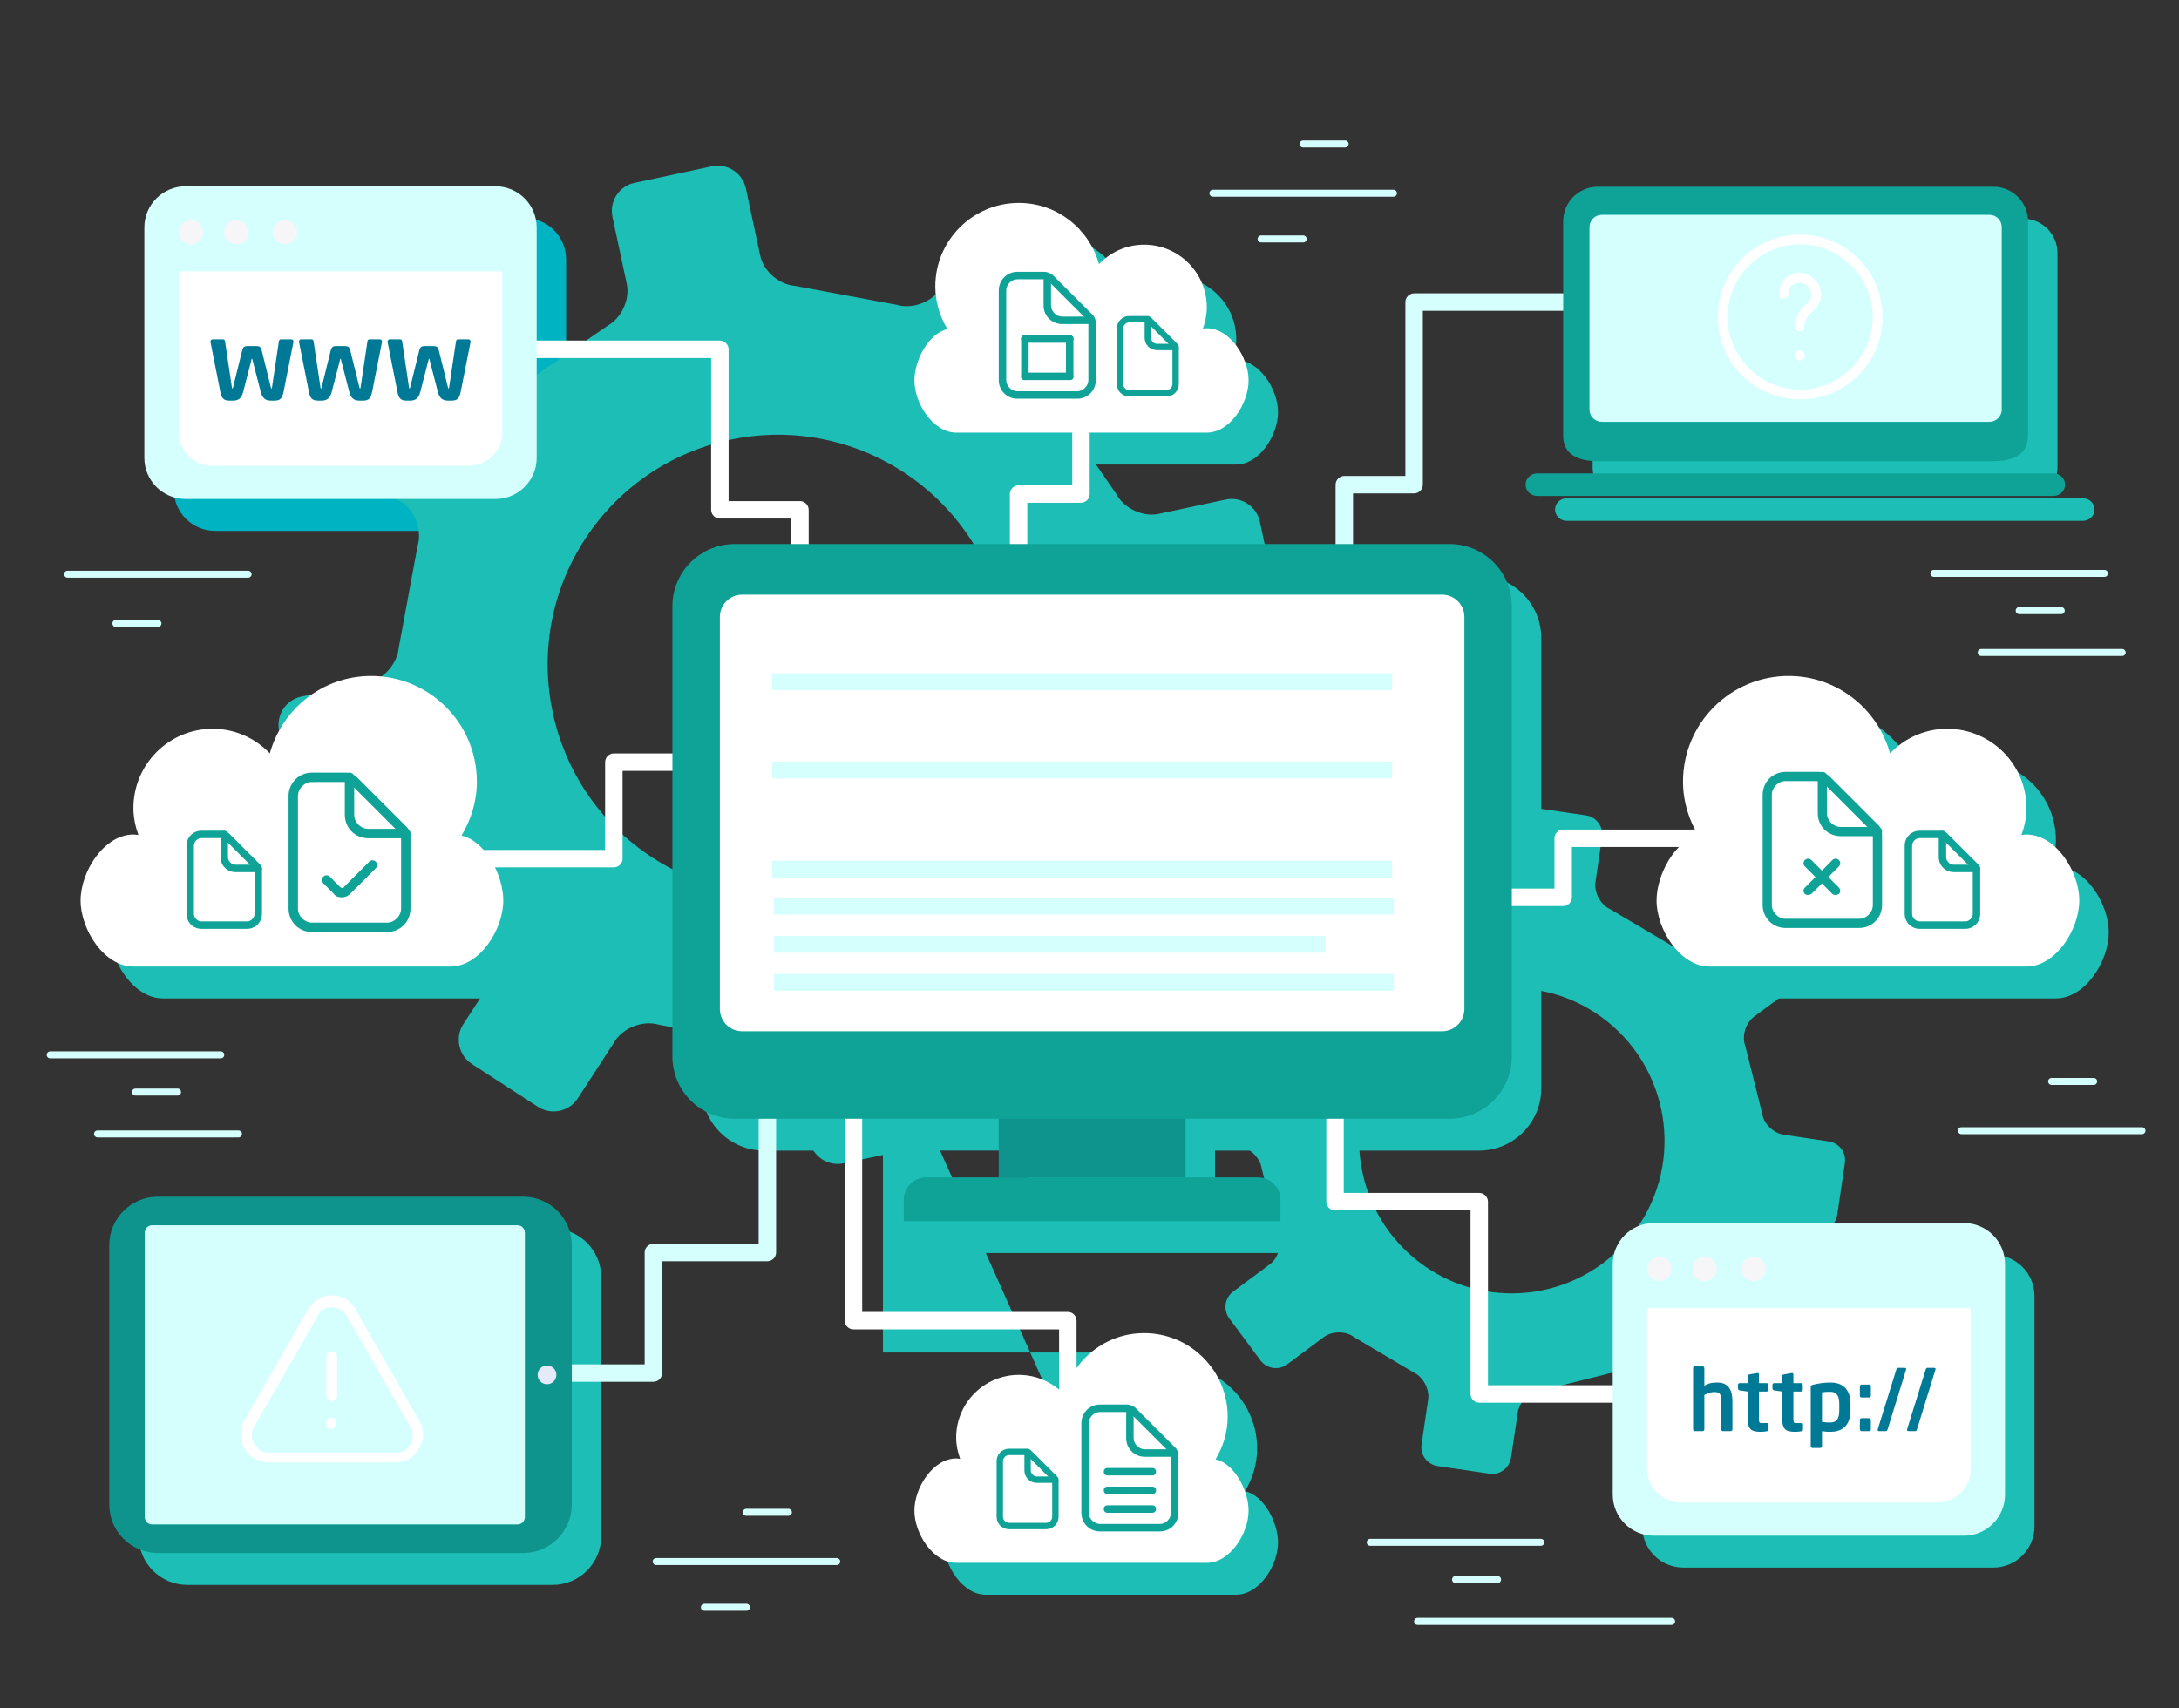
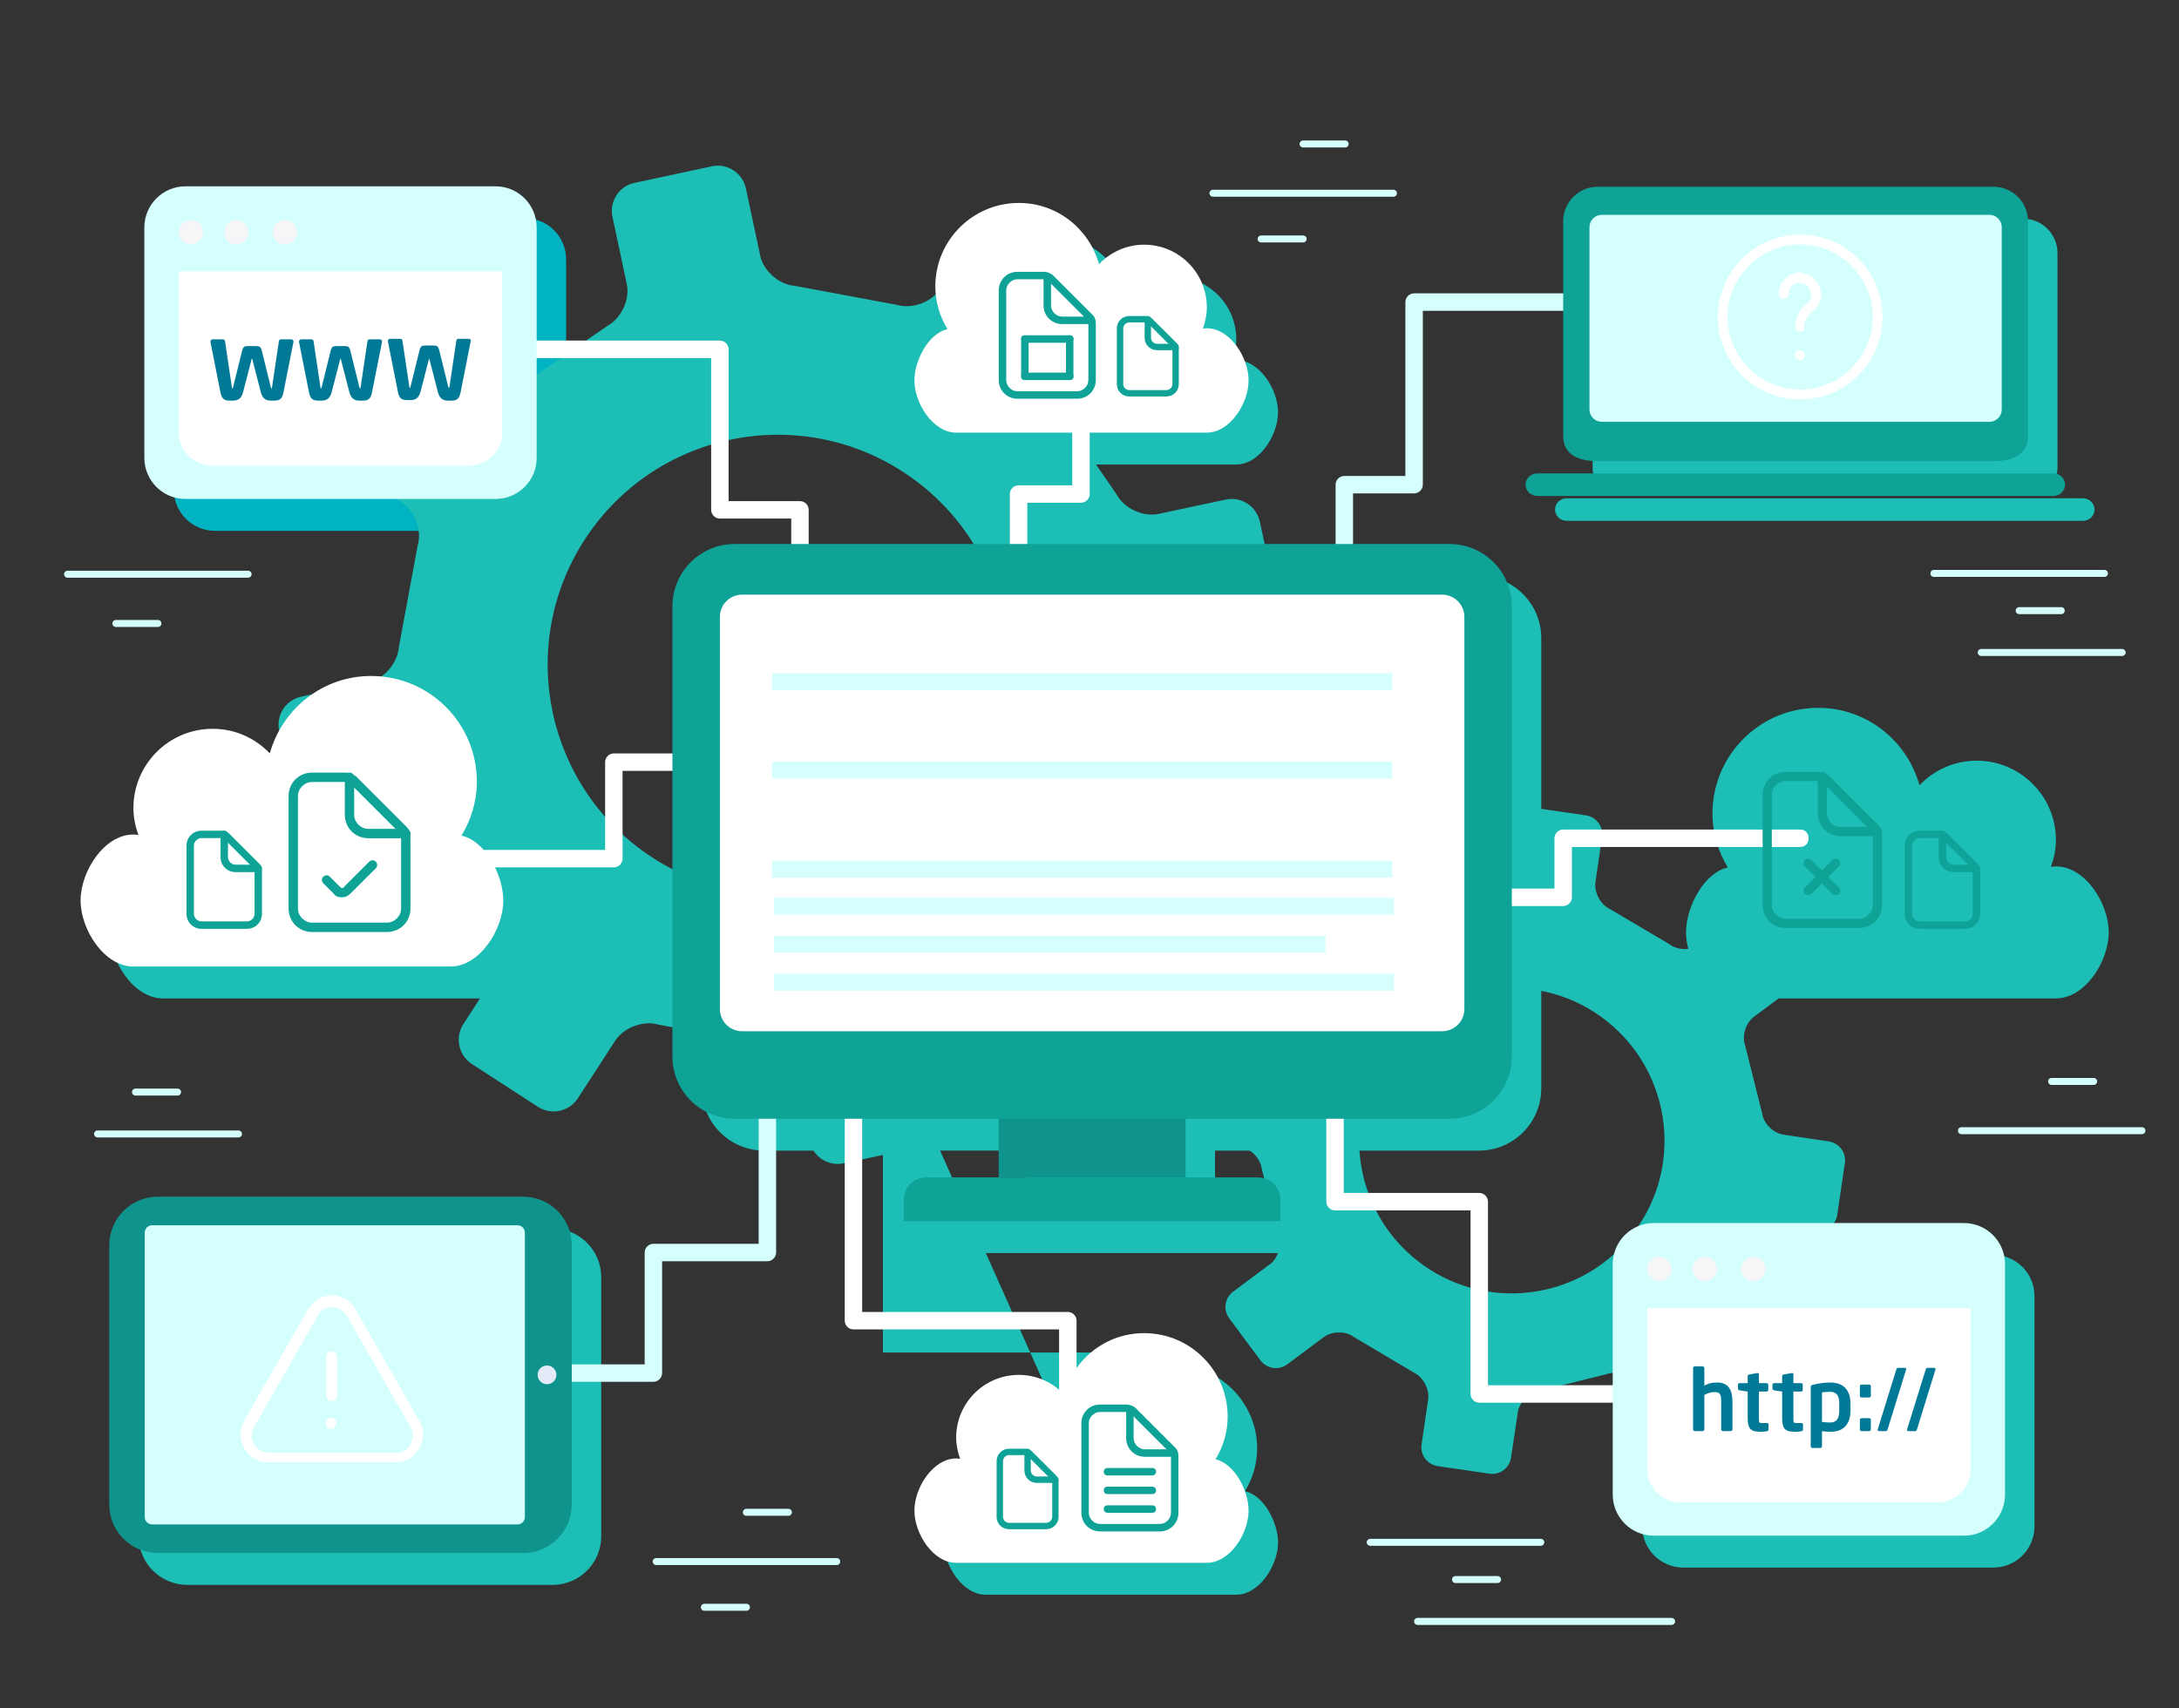
<svg xmlns="http://www.w3.org/2000/svg" version="1.1" id="图层_1" x="0px" y="0px" width="792.079px" height="621.062px" viewBox="234.667 126.833 792.079 621.062" enable-background="new 234.667 126.833 792.079 621.062" xml:space="preserve">
  <rect x="234.667" y="126.833" width="792.079" height="621.062" fill="#333333" stroke="none" />
  <g>
    <path fill="#1CBEB5" d="M772.29,336.207H512.444c-12.506,0-22.642,10.135-22.642,22.642v163.674   c0,12.509,10.135,22.643,22.642,22.643h43.168v73.419h53.548l-16.146-36.171h117.817v-7.815c0-4.465-3.622-8.089-8.086-8.089   h-26.414v-21.344h95.958c12.502,0,22.64-10.134,22.64-22.643V358.849C794.929,346.343,784.792,336.207,772.29,336.207z    M608.405,566.509h-22.489l-9.527-21.344h32.016V566.509L608.405,566.509z" />
  </g>
  <g>
    <path fill="#1CBEB5" d="M435.543,573.507H302.758c-9.762,0-17.67,7.909-17.67,17.666v94.225c0,9.757,7.908,17.665,17.67,17.665   h132.785c9.761,0,17.67-7.909,17.67-17.665v-94.225C453.213,581.416,445.304,573.507,435.543,573.507z" />
  </g>
  <g>
    <path fill="#1CBEB5" d="M826.135,306.083h143.898c6.928,0,12.542-2.299,12.542-9.226v-77.992c0-6.927-5.613-12.542-12.542-12.542   H826.135c-6.921,0-12.54,5.614-12.54,12.542v77.992C813.595,303.784,819.214,306.083,826.135,306.083z" />
  </g>
  <g>
    <path fill="#1CBEB5" d="M996.038,312.098c0-2.26-1.883-4.093-4.206-4.093H804.136c-2.323,0-4.206,1.833-4.206,4.093   c0,2.259,1.883,4.093,4.206,4.093h187.695C994.155,316.191,996.038,314.357,996.038,312.098z" />
  </g>
  <g>
    <path fill="#00B3C2" d="M312.807,319.84h112.689c8.26,0,14.957-6.696,14.957-14.957v-83.77c0-8.262-6.696-14.959-14.957-14.959   H312.807c-8.26,0-14.959,6.697-14.959,14.959v83.77C297.848,313.144,304.547,319.84,312.807,319.84z" />
  </g>
  <g>
    <path fill="#1CBEB5" d="M959.258,583.081H846.57c-8.26,0-14.958,6.699-14.958,14.959v83.77c0,8.26,6.699,14.959,14.958,14.959   h112.688c8.259,0,14.958-6.699,14.958-14.959v-83.769C974.216,589.78,967.517,583.081,959.258,583.081z" />
  </g>
  <g>
    <path fill="#1CBEB5" d="M615.727,638.295c-12.576,0-22.78,10.202-22.78,22.778c0,2.725,0.557,5.321,1.434,7.739   c-0.471-0.054-0.942-0.139-1.434-0.139c-8.384,0-15.18,10.574-15.18,18.964c0,8.383,6.796,18.992,15.18,18.992h91.105   c8.374,0,15.188-10.609,15.188-18.992c0-7.284-5.157-17.16-12.011-18.637c2.745-4.548,4.416-9.815,4.416-15.523   c0-16.758-13.603-30.364-30.376-30.364c-12.481,0-23.085,7.585-27.732,18.377v-22.906h-24.375l8.851,19.83   C617.258,638.34,616.499,638.295,615.727,638.295z" />
  </g>
  <g>
    <path fill="#1CBEB5" d="M1001.202,465.808c0-10.611-8.597-23.987-19.201-23.987c-0.625,0-1.219,0.11-1.813,0.179   c1.105-3.062,1.813-6.345,1.813-9.791c0-15.913-12.908-28.818-28.813-28.818c-8.181,0-15.538,3.454-20.771,8.938   c-4.519-16.202-19.221-28.142-36.839-28.142c-21.22,0-38.417,17.211-38.417,38.412c0,7.219,2.105,13.884,5.58,19.639   c-8.666,1.866-15.193,14.359-15.193,23.57c0,10.606,8.617,24.022,19.216,24.022H982   C992.605,489.829,1001.202,476.414,1001.202,465.808z" />
  </g>
  <g>
    <path fill="#1CBEB5" d="M409.11,489.829c10.596,0,19.215-13.415,19.215-24.021c0-9.212-6.528-21.705-15.195-23.571   c3.474-5.755,5.583-12.42,5.583-19.64c0-21.2-17.202-38.412-38.416-38.412c-17.62,0-32.321,11.939-36.843,28.142   c-5.232-5.485-12.591-8.939-20.769-8.939c-15.908,0-28.813,12.905-28.813,28.819c0,3.446,0.706,6.729,1.813,9.791   c-0.594-0.07-1.191-0.179-1.813-0.179c-10.606,0-19.203,13.377-19.203,23.987c0,10.606,8.597,24.021,19.203,24.021L409.11,489.829   L409.11,489.829z" />
  </g>
  <g>
    <path fill="#1CBEB5" d="M592.956,295.717h91.105c8.385,0,15.177-10.604,15.177-18.988c0-8.388-6.792-18.968-15.177-18.968   c-0.496,0-0.967,0.089-1.438,0.144c0.878-2.423,1.438-5.015,1.438-7.74c0-12.581-10.207-22.783-22.783-22.783   c-6.466,0-12.277,2.73-16.416,7.066c-3.577-12.809-15.196-22.248-29.125-22.248c-16.773,0-30.375,13.606-30.375,30.365   c0,5.708,1.67,10.98,4.415,15.529c-6.852,1.472-12.01,11.352-12.01,18.636C577.767,285.113,584.579,295.717,592.956,295.717z" />
  </g>
  <g>
    <g>
      <path fill="#1CBEB5" d="M541.386,549.777l27.997-5.969c5.673-1.211,9.303-6.806,8.066-12.434l-5.227-24.342    c-1.209-5.668,1.972-12.578,7.08-15.281l30.962-21.381c4.384-3.798,11.969-4.273,16.805-1.14l20.9,13.56    c4.835,3.131,11.401,1.769,14.543-3.066l15.578-24.02c3.137-4.839,1.699-11.394-3.137-14.531l-20.9-13.554    c-4.836-3.136-7.496-10.254-5.842-15.767l6.942-37.063c0.471-5.715,5.347-11.416,11.015-12.62l24.385-5.198    c5.668-1.207,9.294-6.803,8.061-12.435l-5.971-28.003c-1.209-5.669-6.763-9.273-12.432-8.062l-24.388,5.198    c-5.655,1.214-12.507-1.982-15.242-7.049l-21.391-31.021c-3.751-4.365-4.259-11.907-1.122-16.744l13.584-20.944    c3.107-4.799,1.744-11.367-3.093-14.501l-24.021-15.582c-4.836-3.133-11.387-1.702-14.499,3.092l-13.587,20.945    c-3.134,4.838-10.217,7.457-15.742,5.805l-37.093-6.905c-5.737-0.431-11.441-5.376-12.61-11.015l-5.198-24.384    c-1.209-5.671-6.798-9.295-12.427-8.059l-28.036,6.005c-5.62,1.127-9.251,6.724-8.037,12.392l5.198,24.381    c1.209,5.668-1.993,12.452-7.021,15.211l-31.053,21.428c-4.365,3.754-11.897,4.264-16.743,1.121l-20.944-13.584    c-4.836-3.132-11.352-1.736-14.492,3.1l-15.576,24.021c-3.139,4.838-1.754,11.359,3.082,14.493l20.942,13.584    c4.843,3.142,7.452,10.225,5.78,15.784l-6.848,37.017c-0.521,5.795-5.406,11.486-11.074,12.692l-24.359,5.158    c-5.639,1.165-9.271,6.761-8.061,12.435l5.98,28.002c1.165,5.646,6.753,9.271,12.427,8.06l24.354-5.155    c5.669-1.206,12.467,1.957,15.202,7.021l21.484,30.969c3.761,4.373,4.237,11.946,1.075,16.819l-13.562,20.908    c-3.136,4.839-1.741,11.364,3.093,14.501l24.022,15.579c4.835,3.136,11.362,1.746,14.5-3.093l13.56-20.907    c3.161-4.876,10.282-7.524,15.797-5.879l36.999,6.954c5.732,0.434,11.451,5.387,12.65,11.047l5.228,24.34    C530.154,547.385,535.713,550.988,541.386,549.777z M471.917,438.686c-38.771-25.142-49.823-76.939-24.726-115.633    c25.146-38.778,76.946-49.818,115.717-24.673c38.74,25.125,49.775,76.914,24.628,115.689    C562.441,452.766,510.656,463.811,471.917,438.686z" />
    </g>
    <g>
      <path fill="#1CBEB5" d="M886.943,476.966l-11.326-15.281c-2.344-3.057-6.715-3.703-9.786-1.399l-13.255,9.888    c-3.067,2.297-8.122,2.281-11.149-0.102l-21.525-12.732c-3.448-1.578-5.821-6.04-5.276-9.813l2.384-16.378    c0.579-3.791-2.131-7.368-5.842-7.876l-18.839-2.745c-3.781-0.589-7.338,2.054-7.903,5.892l-2.413,16.282    c-0.545,3.78-4.122,7.4-7.834,7.926l-24.343,6.082c-3.574,1.343-8.396-0.116-10.654-3.206l-9.871-13.252    c-2.293-3.026-6.698-3.657-9.731-1.376l-15.211,11.357c-3.093,2.257-3.727,6.661-1.428,9.733l9.851,13.271    c2.294,3.071,2.239,8.034-0.02,11.071l-12.784,21.548c-1.562,3.485-6.021,5.864-9.866,5.302l-16.307-2.361    c-3.79-0.585-7.368,2.007-7.884,5.832l-2.835,18.762c-0.494,3.87,2.132,7.371,5.922,7.956l16.392,2.438    c3.761,0.48,7.343,4.075,7.879,7.844l6.089,24.223c1.319,3.651-0.067,8.491-3.186,10.7l-13.295,9.9    c-3.071,2.305-3.682,6.645-1.356,9.767l11.291,15.188c2.314,3.127,6.685,3.771,9.752,1.467l13.255-9.88    c3.072-2.305,8.121-2.29,11.135,0.049l21.539,12.779c3.449,1.576,5.822,6.035,5.292,9.806l-2.395,16.387    c-0.583,3.791,2.092,7.274,5.877,7.863l18.801,2.755c3.785,0.585,7.323-2.096,7.854-5.877l2.447-16.396    c0.531-3.776,4.123-7.349,7.904-7.844l24.24-6.041c3.627-1.367,8.427,0.045,10.701,3.182l9.851,13.155    c2.318,3.127,6.725,3.757,9.757,1.472l15.262-11.371c3.018-2.285,3.672-6.646,1.412-9.737l-9.871-13.25    c-2.308-3.077-2.274-8.082-0.014-11.124l12.805-21.496c1.61-3.508,6.068-5.882,9.864-5.302l16.313,2.355    c3.836,0.567,7.374-2.118,7.909-5.891l2.765-18.795c0.58-3.793-2.091-7.276-5.872-7.863l-16.406-2.433    c-3.796-0.577-7.338-4.076-7.823-7.864l-6.085-24.329c-1.373-3.521,0.063-8.382,3.137-10.686l13.269-9.833    C888.593,484.401,889.189,480.011,886.943,476.966z M827.623,576.119c-19.081,24.013-54.039,27.991-77.992,8.879    c-23.951-19.106-27.937-54.076-8.834-77.982c19.127-23.994,54.033-27.985,78.042-8.869    C842.736,517.252,846.773,552.23,827.623,576.119z" />
    </g>
  </g>
  <g>
    <g>
      <path fill="#FFFFFF" d="M642.94,379.74c-9.645-1.78-19.295-3.56-28.942-5.34c-2.167-0.4-4.336-0.8-6.504-1.199    c-3.48-0.643,0.598,1.878,0.598,2.28c0-3.161,0-6.323,0-9.484c0-19.849,0-39.698,0-59.547c-1.058,1.056-2.116,2.115-3.171,3.171    c7.562,0,15.123,0,22.684,0c1.729,0,3.172-1.442,3.172-3.171c0-19.239,0-38.478,0-57.716c0-4.09-6.343-4.09-6.343,0    c0,19.239,0,38.477,0,57.716c1.058-1.057,2.116-2.115,3.171-3.172c-7.561,0-15.123,0-22.684,0c-1.73,0-3.171,1.442-3.171,3.172    c0,23.163,0,46.326,0,69.489c0,1.318,0.956,2.805,2.329,3.059c12.392,2.286,24.785,4.572,37.177,6.859    C645.253,386.594,646.958,380.482,642.94,379.74L642.94,379.74z" />
    </g>
  </g>
  <g>
    <g>
      <path fill="#FFFFFF" d="M528.627,368.541c0-18.781,0-37.563,0-56.344c0-1.729-1.442-3.171-3.172-3.171c-9.705,0-19.406,0-29.111,0    c1.058,1.057,2.116,2.115,3.172,3.171c0-19.455,0-38.91,0-58.365c0-1.729-1.442-3.171-3.172-3.171c-38.497,0-76.998,0-115.496,0    c-4.093,0-4.093,6.342,0,6.342c38.499,0,76.999,0,115.496,0c-1.055-1.057-2.113-2.114-3.17-3.171c0,19.455,0,38.91,0,58.365    c0,1.729,1.442,3.171,3.17,3.171c9.705,0,19.406,0,29.111,0c-1.058-1.057-2.116-2.115-3.171-3.171c0,18.781,0,37.563,0,56.344    C522.285,372.631,528.627,372.631,528.627,368.541L528.627,368.541z" />
    </g>
  </g>
  <g>
    <g>
      <path fill="#FFFFFF" d="M506.005,400.761c-16.066,0-32.135,0-48.202,0c-1.728,0-3.172,1.442-3.172,3.171    c0,11.696,0,23.39,0,35.086c1.058-1.058,2.113-2.114,3.172-3.172c-34.249,0-68.501,0-102.75,0c-4.088,0-4.088,6.342,0,6.342    c34.249,0,68.501,0,102.75,0c1.726,0,3.171-1.442,3.171-3.171c0-11.697,0-23.39,0-35.086c-1.058,1.058-2.114,2.113-3.171,3.171    c16.066,0,32.135,0,48.202,0C510.096,407.103,510.096,400.761,506.005,400.761L506.005,400.761z" />
    </g>
  </g>
  <g>
    <g>
      <path fill="#D5FFFD" d="M510.445,490.632c0,30.527,0,61.058,0,91.588c1.058-1.06,2.114-2.115,3.171-3.173    c-13.812,0-27.626,0-41.437,0c-1.729,0-3.172,1.441-3.172,3.173c0,14.611,0,29.22,0,43.832c1.056-1.056,2.114-2.111,3.172-3.172    c-31.157,0-62.314,0-93.471,0c-4.093,0-4.093,6.343,0,6.343c31.157,0,62.314,0,93.471,0c1.729,0,3.171-1.442,3.171-3.172    c0-14.612,0-29.22,0-43.832c-1.058,1.055-2.116,2.11-3.171,3.172c13.81,0,27.624,0,41.437,0c1.727,0,3.172-1.442,3.172-3.172    c0-30.529,0-61.06,0-91.588C516.787,486.542,510.445,486.542,510.445,490.632L510.445,490.632z" />
    </g>
  </g>
  <g>
    <g>
      <path fill="#FFFFFF" d="M541.733,487.027c0,39.991,0,79.981,0,119.972c0,1.73,1.442,3.172,3.172,3.172c25.974,0,51.948,0,77.922,0    c-1.056-1.056-2.113-2.11-3.172-3.172c0,18.205,0,36.41,0,54.609c0,4.093,6.343,4.093,6.343,0c0-18.199,0-36.403,0-54.609    c0-1.729-1.442-3.171-3.171-3.171c-25.974,0-51.948,0-77.922,0c1.055,1.061,2.116,2.115,3.17,3.171c0-39.99,0-79.98,0-119.972    C548.075,482.937,541.733,482.937,541.733,487.027L541.733,487.027z" />
    </g>
  </g>
  <g>
    <g>
      <path fill="#FFFFFF" d="M716.784,478.244c0,28.497,0,56.99,0,85.486c0,1.729,1.442,3.172,3.172,3.172c17.477,0,34.952,0,52.43,0    c-1.062-1.058-2.116-2.113-3.172-3.172c0,23.306,0,46.613,0,69.917c0,1.729,1.44,3.172,3.172,3.172c33.882,0,67.769,0,101.65,0    c4.094,0,4.094-6.343,0-6.343c-33.882,0-67.769,0-101.65,0c1.056,1.06,2.109,2.115,3.17,3.171c0-23.303,0-46.611,0-69.916    c0-1.729-1.44-3.171-3.17-3.171c-17.478,0-34.953,0-52.43,0c1.056,1.057,2.11,2.113,3.171,3.171c0-28.496,0-56.99,0-85.486    C723.126,474.154,716.784,474.154,716.784,478.244L716.784,478.244z" />
    </g>
  </g>
  <g>
    <g>
      <path fill="#FFFFFF" d="M741.093,456.249c20.599,0,41.2,0,61.799,0c1.729,0,3.172-1.442,3.172-3.171c0-7.161,0-14.32,0-21.48    c-1.061,1.058-2.116,2.114-3.172,3.171c28.715,0,57.429,0,86.143,0c4.093,0,4.093-6.342,0-6.342c-28.714,0-57.428,0-86.143,0    c-1.729,0-3.172,1.442-3.172,3.172c0,7.16,0,14.32,0,21.479c1.056-1.058,2.111-2.112,3.172-3.172c-20.599,0-41.2,0-61.799,0    C737.006,449.906,737.006,456.249,741.093,456.249L741.093,456.249z" />
    </g>
  </g>
  <g>
    <g>
      <path fill="#D5FFFD" d="M726.506,368.541c0-21.831,0-43.66,0-65.491c-1.057,1.057-2.111,2.114-3.172,3.172    c8.458,0,16.916,0,25.37,0c1.729,0,3.171-1.442,3.171-3.172c0-22.13,0-44.26,0-66.39c-1.055,1.057-2.11,2.115-3.171,3.171    c46.756,0,93.506,0,140.262,0c4.087,0,4.087-6.342,0-6.342c-46.756,0-93.506,0-140.262,0c-1.729,0-3.172,1.442-3.172,3.171    c0,22.131,0,44.26,0,66.391c1.061-1.058,2.116-2.115,3.172-3.172c-8.454,0-16.911,0-25.37,0c-1.729,0-3.172,1.442-3.172,3.172    c0,21.83,0,43.66,0,65.49C720.164,372.631,726.506,372.631,726.506,368.541L726.506,368.541z" />
    </g>
  </g>
  <g>
    <rect x="597.7" y="483.123" fill="#0F948D" width="67.924" height="71.8" />
  </g>
  <g>
    <path fill="#0FA398" d="M784.221,510.938c0,12.509-10.138,22.642-22.64,22.642H501.737c-12.506,0-22.64-10.133-22.64-22.642   V347.264c0-12.506,10.133-22.642,22.64-22.642h259.846c12.501,0,22.64,10.135,22.64,22.642L784.221,510.938L784.221,510.938z" />
  </g>
  <path fill="#FFFFFF" d="M766.974,493.687c0,4.467-3.623,8.086-8.088,8.086H504.432c-4.464,0-8.086-3.619-8.086-8.086v-142.56  c0-4.47,3.623-8.089,8.086-8.089h254.455c4.465,0,8.088,3.62,8.088,8.089V493.687z" />
  <g>
    <path fill="#0FA398" d="M700.125,570.829v-7.817c0-4.464-3.623-8.089-8.088-8.089H571.281c-4.465,0-8.087,3.625-8.087,8.089v7.817   H700.125z" />
  </g>
  <g>
    <path fill="#0F948D" d="M292.051,691.478c-9.761,0-17.67-7.908-17.67-17.665v-94.226c0-9.757,7.909-17.664,17.67-17.664h132.787   c9.759,0,17.67,7.907,17.67,17.664v94.226c0,9.758-7.911,17.665-17.67,17.665H292.051z" />
  </g>
  <g>
    <g>
      <path fill="#E4EAF7" d="M433.506,630.104c-1.881,0-3.405-1.521-3.405-3.404c0-1.878,1.524-3.404,3.405-3.404    c1.885,0,3.414,1.526,3.414,3.404C436.92,628.583,435.392,630.104,433.506,630.104z" />
    </g>
  </g>
  <g>
    <path fill="#0FA398" d="M971.868,285.271c0,6.927-5.613,9.226-12.535,9.226H815.434c-6.928,0-12.542-2.299-12.542-9.226V207.28   c0-6.927,5.613-12.541,12.542-12.541h143.896c6.923,0,12.537,5.614,12.537,12.541V285.271L971.868,285.271z" />
  </g>
  <g>
    <path fill="#D5FFFD" d="M962.314,275.719c0,2.473-2,4.479-4.478,4.479H816.923c-2.476,0-4.479-2.007-4.479-4.479v-66.304   c0-2.477,2.003-4.479,4.479-4.479h140.913c2.476,0,4.478,2.002,4.478,4.479V275.719L962.314,275.719z" />
  </g>
  <g>
    <path fill="#0FA398" d="M985.331,303.05c0,2.26-1.883,4.093-4.207,4.093h-187.69c-2.33,0-4.213-1.833-4.213-4.093l0,0   c0-2.259,1.883-4.093,4.213-4.093h187.69C983.448,298.958,985.331,300.791,985.331,303.05L985.331,303.05z" />
  </g>
  <g>
    <g>
      <g>
        <g>
          <g>
            <g>
              <g>
                <g>
                  <g>
                    <path fill="#FFFFFF" d="M889.035,247.366c-1.055,0-1.759-0.704-1.759-1.761c0-3.171,1.407-6.34,4.226-8.456           c1.407-1.056,1.76-2.462,1.407-4.222c-0.352-1.412-1.407-2.819-3.165-3.171c-1.412-0.352-2.469,0-3.523,0.704           c-1.061,0.704-1.412,2.114-1.412,3.169c0,1.058-0.704,1.761-1.759,1.761c-1.061,0-1.764-0.703-1.764-1.761           c0-2.464,1.06-4.576,2.819-5.987c1.764-1.408,4.227-2.111,6.338-1.408c2.818,0.704,5.286,2.819,5.989,5.986           c0.704,2.819-0.352,5.639-2.819,7.75c-1.758,1.41-3.172,3.523-3.172,5.637           C890.794,246.662,890.091,247.366,889.035,247.366z" />
                  </g>
                </g>
              </g>
            </g>
          </g>
          <g>
            <g>
              <g>
                <g>
                  <g>
                    <path fill="#FFFFFF" d="M889.035,257.93c-0.352,0-1.055-0.349-1.406-0.704c-0.353-0.352-0.353-0.704-0.353-1.055           c0-0.353,0-1.058,0.353-1.407c0.703-0.704,1.759-0.704,2.463,0c0.352,0.349,0.703,0.704,0.703,1.407           c0,0.352-0.352,1.055-0.703,1.055C890.091,257.581,889.387,257.93,889.035,257.93z" />
                  </g>
                </g>
              </g>
            </g>
          </g>
        </g>
        <g>
          <g>
            <g>
              <g>
                <g>
                  <path fill="#FFFFFF" d="M889.035,272.022c-16.555,0-29.938-13.386-29.938-29.938c0-16.555,13.383-29.943,29.938-29.943          s29.938,13.389,29.938,29.943C918.973,258.636,905.589,272.022,889.035,272.022z M889.035,215.664          c-14.438,0-26.414,11.977-26.414,26.42c0,14.439,11.976,26.415,26.414,26.415c14.444,0,26.416-11.976,26.416-26.415          C915.451,227.64,903.479,215.664,889.035,215.664z" />
                </g>
              </g>
            </g>
          </g>
        </g>
      </g>
    </g>
  </g>
  <g>
    <g>
      <path fill="#D5FFFD" d="M429.75,293.299c0,8.26-6.699,14.957-14.959,14.957H302.099c-8.26,0-14.959-6.696-14.959-14.957v-83.77    c0-8.262,6.699-14.959,14.959-14.959h112.692c8.26,0,14.959,6.697,14.959,14.959V293.299L429.75,293.299z" />
    </g>
  </g>
  <g>
    <g>
      <path fill="#FFFFFF" d="M299.657,225.485v58.705c0,6.613,5.52,11.974,12.331,11.974h92.916c6.811,0,12.331-5.361,12.331-11.974    v-58.705H299.657z" />
    </g>
  </g>
  <g>
    <g>
      <path fill="#F6F5F8" d="M308.541,211.273c0,2.453-1.987,4.445-4.445,4.445c-2.452,0-4.439-1.992-4.439-4.445    s1.987-4.445,4.439-4.445C306.553,206.828,308.541,208.821,308.541,211.273z" />
    </g>
  </g>
  <g>
    <g>
      <path fill="#F6F5F8" d="M325.016,211.273c0,2.453-1.987,4.445-4.442,4.445s-4.445-1.992-4.445-4.445s1.99-4.445,4.445-4.445    S325.016,208.821,325.016,211.273z" />
    </g>
  </g>
  <g>
    <g>
      <path fill="#F6F5F8" d="M342.696,211.273c0,2.453-1.987,4.445-4.445,4.445c-2.452,0-4.439-1.992-4.439-4.445    s1.987-4.445,4.439-4.445C340.708,206.828,342.696,208.821,342.696,211.273z" />
    </g>
  </g>
  <g>
    <g>
      <path fill="#D5FFFD" d="M963.508,670.225c0,8.261-6.699,14.959-14.958,14.959H835.864c-8.261,0-14.96-6.699-14.96-14.959v-83.769    c0-8.262,6.699-14.958,14.96-14.958H948.55c8.26,0,14.958,6.696,14.958,14.958V670.225z" />
    </g>
  </g>
  <g>
    <g>
      <path fill="#FFFFFF" d="M833.415,602.411v58.707c0,6.609,5.521,11.971,12.333,11.971h92.917c6.813,0,12.332-5.361,12.332-11.971    v-58.707H833.415z" />
    </g>
  </g>
  <g>
    <g>
      <path fill="#F6F5F8" d="M842.303,588.2c0,2.452-1.991,4.444-4.444,4.444c-2.452,0-4.444-1.992-4.444-4.444    c0-2.453,1.992-4.445,4.444-4.445C840.312,583.755,842.303,585.747,842.303,588.2z" />
    </g>
  </g>
  <g>
    <g>
      <path fill="#F6F5F8" d="M858.779,588.2c0,2.452-1.991,4.444-4.444,4.444c-2.452,0-4.444-1.992-4.444-4.444    c0-2.453,1.992-4.445,4.444-4.445C856.788,583.755,858.779,585.747,858.779,588.2z" />
    </g>
  </g>
  <g>
    <g>
      <path fill="#F6F5F8" d="M876.459,588.2c0,2.452-1.993,4.444-4.444,4.444c-2.458,0-4.444-1.992-4.444-4.444    c0-2.453,1.986-4.445,4.444-4.445C874.466,583.755,876.459,585.747,876.459,588.2z" />
    </g>
  </g>
  <g>
    <g>
      <path fill="#007996" d="M864.225,646.956c-0.124,0.134-0.267,0.199-0.43,0.199h-2.851c-0.164,0-0.308-0.065-0.431-0.199    c-0.124-0.134-0.188-0.286-0.188-0.451v-10.183c0-0.679-0.035-1.233-0.104-1.669c-0.074-0.432-0.203-0.773-0.392-1.021    c-0.183-0.248-0.44-0.421-0.771-0.525c-0.328-0.104-0.753-0.154-1.27-0.154c-1.051,0-2.25,0.352-3.587,1.051v12.501    c0,0.163-0.065,0.317-0.189,0.451c-0.123,0.134-0.268,0.199-0.431,0.199h-2.85c-0.163,0-0.308-0.065-0.431-0.199    c-0.124-0.134-0.188-0.287-0.188-0.451v-22.277c0-0.168,0.063-0.312,0.188-0.437c0.123-0.124,0.268-0.188,0.431-0.188h2.85    c0.163,0,0.308,0.063,0.431,0.188c0.124,0.125,0.189,0.269,0.189,0.437v6.401c0.595-0.347,1.247-0.624,1.946-0.832    c0.703-0.208,1.611-0.312,2.726-0.312c1.07,0,1.962,0.173,2.676,0.524c0.713,0.353,1.278,0.838,1.699,1.458    c0.426,0.619,0.724,1.342,0.901,2.18c0.175,0.838,0.264,1.729,0.264,2.676v10.183    C864.414,646.668,864.348,646.822,864.225,646.956z" />
    </g>
    <g>
      <path fill="#007996" d="M876.946,647.185c-0.372,0.064-0.729,0.118-1.065,0.158c-0.343,0.04-0.689,0.06-1.036,0.06    c-0.867,0-1.61-0.06-2.235-0.184c-0.624-0.124-1.13-0.361-1.52-0.714c-0.387-0.346-0.675-0.852-0.863-1.501    c-0.183-0.648-0.273-1.491-0.273-2.521v-9.717l-2.908-0.432c-0.168-0.039-0.312-0.113-0.436-0.218s-0.183-0.237-0.183-0.401    v-1.393c0-0.163,0.059-0.313,0.183-0.436c0.123-0.124,0.268-0.185,0.436-0.185h2.908v-2.536c0-0.164,0.061-0.303,0.184-0.406    c0.124-0.099,0.268-0.173,0.432-0.213l2.854-0.496h0.124c0.327,0,0.49,0.153,0.49,0.466v3.187h2.784    c0.17,0,0.313,0.06,0.438,0.184c0.124,0.123,0.183,0.272,0.183,0.436v1.823c0,0.169-0.059,0.313-0.183,0.437    c-0.123,0.124-0.268,0.184-0.438,0.184h-2.784v9.717c0,0.396,0.011,0.703,0.03,0.932c0.02,0.228,0.074,0.401,0.158,0.525    c0.079,0.124,0.198,0.198,0.352,0.233c0.158,0.029,0.377,0.044,0.669,0.044h1.641c0.432,0,0.649,0.154,0.649,0.466v1.947    C877.535,646.942,877.335,647.125,876.946,647.185z" />
    </g>
    <g>
      <path fill="#007996" d="M889.481,647.185c-0.371,0.064-0.728,0.118-1.07,0.158c-0.342,0.04-0.683,0.06-1.036,0.06    c-0.865,0-1.61-0.06-2.234-0.184c-0.625-0.124-1.129-0.361-1.521-0.714c-0.387-0.346-0.675-0.852-0.857-1.501    c-0.184-0.648-0.277-1.491-0.277-2.521v-9.717l-2.908-0.432c-0.163-0.039-0.308-0.113-0.432-0.218    c-0.123-0.104-0.188-0.237-0.188-0.401v-1.393c0-0.163,0.065-0.313,0.188-0.436c0.124-0.124,0.269-0.185,0.432-0.185h2.908v-2.536    c0-0.164,0.059-0.303,0.183-0.406c0.123-0.099,0.268-0.173,0.433-0.213l2.857-0.496h0.119c0.328,0,0.496,0.153,0.496,0.466v3.187    h2.784c0.164,0,0.309,0.06,0.432,0.184c0.124,0.123,0.188,0.272,0.188,0.436v1.823c0,0.169-0.064,0.313-0.188,0.437    c-0.123,0.124-0.268,0.184-0.432,0.184h-2.784v9.717c0,0.396,0.01,0.703,0.03,0.932c0.019,0.228,0.069,0.401,0.153,0.525    s0.198,0.198,0.357,0.233c0.153,0.029,0.37,0.044,0.663,0.044h1.641c0.437,0,0.648,0.154,0.648,0.466v1.947    C890.066,646.942,889.873,647.125,889.481,647.185z" />
    </g>
    <g>
      <path fill="#007996" d="M907.333,639.638c0,2.434-0.608,4.336-1.824,5.708c-1.217,1.373-3.076,2.057-5.574,2.057    c-0.366,0-0.812-0.015-1.326-0.044c-0.516-0.03-1.065-0.09-1.641-0.174v5.481c0,0.163-0.065,0.311-0.184,0.436    c-0.129,0.123-0.273,0.184-0.437,0.184h-2.85c-0.163,0-0.308-0.061-0.43-0.184c-0.125-0.124-0.188-0.272-0.188-0.436v-21.541    c0-0.227,0.054-0.396,0.158-0.51c0.098-0.113,0.327-0.223,0.679-0.322c0.972-0.252,2.002-0.446,3.097-0.589    c1.09-0.144,2.135-0.218,3.121-0.218c2.498,0,4.355,0.688,5.574,2.057c1.214,1.372,1.824,3.274,1.824,5.713V639.638    L907.333,639.638z M903.25,637.26c0-0.635-0.049-1.219-0.138-1.754c-0.095-0.53-0.264-0.996-0.517-1.388    c-0.242-0.387-0.585-0.694-1.021-0.922c-0.432-0.223-0.981-0.336-1.641-0.336c-0.555,0-1.114,0.02-1.684,0.059    c-0.566,0.045-0.997,0.094-1.283,0.154v10.742c0.431,0.059,0.941,0.113,1.53,0.153c0.59,0.04,1.07,0.06,1.437,0.06    c0.659,0,1.209-0.108,1.641-0.337c0.436-0.223,0.778-0.529,1.021-0.921c0.253-0.392,0.422-0.853,0.517-1.388    c0.089-0.53,0.138-1.114,0.138-1.754V637.26z" />
    </g>
    <g>
      <path fill="#007996" d="M914.732,634.346c0,0.163-0.064,0.303-0.188,0.416c-0.123,0.114-0.268,0.168-0.431,0.168h-2.755    c-0.163,0-0.308-0.054-0.432-0.168c-0.123-0.113-0.188-0.253-0.188-0.416v-3.498c0-0.163,0.065-0.308,0.188-0.431    c0.124-0.124,0.269-0.189,0.432-0.189h2.755c0.163,0,0.308,0.065,0.431,0.189c0.124,0.123,0.188,0.268,0.188,0.431V634.346z     M914.732,646.54c0,0.164-0.064,0.308-0.188,0.432c-0.123,0.123-0.268,0.184-0.431,0.184h-2.755c-0.163,0-0.308-0.061-0.432-0.184    c-0.123-0.124-0.188-0.268-0.188-0.432v-3.498c0-0.163,0.065-0.307,0.188-0.421c0.124-0.108,0.269-0.168,0.432-0.168h2.755    c0.163,0,0.308,0.06,0.431,0.168c0.124,0.114,0.188,0.258,0.188,0.421V646.54z" />
    </g>
    <g>
      <path fill="#007996" d="M924.186,624.347c0.093-0.119,0.222-0.184,0.387-0.184h2.506c0.165,0,0.298,0.045,0.402,0.139    c0.104,0.094,0.124,0.253,0.063,0.48l-6.718,21.723c-0.04,0.163-0.109,0.317-0.199,0.451c-0.093,0.134-0.223,0.199-0.391,0.199    h-2.503c-0.227,0-0.376-0.065-0.45-0.199s-0.089-0.286-0.044-0.451l6.742-21.723C924.028,624.619,924.091,624.471,924.186,624.347    z" />
    </g>
    <g>
      <path fill="#007996" d="M934.86,624.347c0.093-0.119,0.222-0.184,0.391-0.184h2.506c0.165,0,0.298,0.045,0.402,0.139    c0.099,0.094,0.123,0.253,0.06,0.48l-6.714,21.723c-0.045,0.163-0.108,0.317-0.203,0.451c-0.089,0.134-0.219,0.199-0.387,0.199    h-2.507c-0.229,0-0.377-0.065-0.446-0.199c-0.074-0.134-0.089-0.286-0.049-0.451l6.749-21.723    C934.701,624.619,934.769,624.471,934.86,624.347z" />
    </g>
  </g>
  <g>
    <path fill="#FFFFFF" d="M676.52,657.416c2.75-4.548,4.414-9.815,4.414-15.523c0-16.758-13.596-30.364-30.369-30.364   c-13.934,0-25.553,9.439-29.125,22.248c-4.137-4.336-9.955-7.066-16.421-7.066c-12.577,0-22.779,10.202-22.779,22.778   c0,2.727,0.555,5.322,1.433,7.74c-0.471-0.055-0.942-0.139-1.433-0.139c-8.384,0-15.182,10.574-15.182,18.962   c0,8.385,6.798,18.993,15.182,18.993h91.103c8.38,0,15.192-10.608,15.192-18.993C688.536,668.769,683.373,658.893,676.52,657.416z" />
  </g>
  <g>
-     <path fill="#FFFFFF" d="M852.03,430.651c-3.472-5.754-5.579-12.419-5.579-19.639c0-21.2,17.2-38.411,38.416-38.411   c17.621,0,32.322,11.939,36.841,28.143c5.233-5.485,12.591-8.939,20.771-8.939c15.905,0,28.813,12.905,28.813,28.818   c0,3.447-0.703,6.729-1.813,9.791c0.595-0.069,1.19-0.178,1.813-0.178c10.604,0,19.202,13.375,19.202,23.988   c0,10.605-8.599,24.021-19.202,24.021H856.054c-10.599,0-19.216-13.415-19.216-24.021   C836.838,445.011,843.366,432.518,852.03,430.651z" />
-   </g>
+     </g>
  <g>
    <path fill="#FFFFFF" d="M402.423,430.651c3.474-5.754,5.584-12.419,5.584-19.639c0-21.2-17.204-38.411-38.417-38.411   c-17.62,0-32.322,11.939-36.845,28.143c-5.232-5.485-12.591-8.939-20.766-8.939c-15.911,0-28.813,12.905-28.813,28.818   c0,3.447,0.704,6.729,1.814,9.791c-0.595-0.069-1.192-0.178-1.814-0.178c-10.606,0-19.206,13.375-19.206,23.988   c0,10.605,8.599,24.021,19.206,24.021h115.238c10.594,0,19.215-13.415,19.215-24.021   C417.62,445.011,411.09,432.518,402.423,430.651z" />
  </g>
  <g>
    <path fill="#FFFFFF" d="M579.07,246.509c-2.745-4.549-4.413-9.821-4.413-15.529c0-16.758,13.599-30.364,30.372-30.364   c13.929,0,25.553,9.439,29.128,22.248c4.135-4.336,9.952-7.066,16.418-7.066c12.575,0,22.777,10.202,22.777,22.784   c0,2.725-0.56,5.316-1.436,7.739c0.471-0.055,0.941-0.144,1.436-0.144c8.385,0,15.183,10.579,15.183,18.968   c0,8.384-6.798,18.987-15.183,18.987H582.25c-8.379,0-15.192-10.604-15.192-18.987C567.058,257.86,572.219,247.98,579.07,246.509z" />
  </g>
  <g>
    <path fill="#D5FFFD" d="M287.279,575.07c0-1.514,1.169-2.743,2.611-2.743h132.973c1.438,0,2.606,1.229,2.606,2.743v103.256   c0,1.516-1.169,2.745-2.606,2.745H289.89c-1.442,0-2.611-1.229-2.611-2.745V575.07z" />
  </g>
  <g>
    <g>
      <g>
        <g>
          <g>
            <g>
              <g>
                <g>
                  <path fill="#0FA398" d="M375.354,465.688h-27.27c-4.774,0-8.521-3.748-8.521-8.523V416.26c0-4.774,3.746-8.523,8.521-8.523          h12.271c1.366,0,2.728,0.684,3.749,1.365l18.41,18.41c1.021,1.018,1.363,2.381,1.363,3.749v25.904          C383.876,461.94,380.126,465.688,375.354,465.688z M348.084,411.146c-2.726,0-5.111,2.386-5.111,5.114v40.905          c0,2.729,2.386,5.114,5.111,5.114h27.27c2.726,0,5.114-2.386,5.114-5.114v-25.904c0-0.344-0.342-1.025-0.342-1.367          l-18.406-18.408c-0.339-0.339-0.681-0.339-1.366-0.339H348.084z" />
                </g>
              </g>
            </g>
          </g>
        </g>
        <g>
          <g>
            <g>
              <g>
                <g>
                  <path fill="#0FA398" d="M382.175,431.598h-13.639c-4.771,0-8.523-3.743-8.523-8.521v-13.633          c0-1.023,0.684-1.707,1.707-1.707s1.702,0.684,1.702,1.707v13.633c0,2.726,2.385,5.114,5.113,5.114h13.638          c1.018,0,1.702,0.681,1.702,1.702C383.876,430.917,383.192,431.598,382.175,431.598z" />
                </g>
              </g>
            </g>
          </g>
        </g>
      </g>
      <g>
        <g>
          <g>
            <g>
              <g>
                <path fill="#0FA398" d="M358.993,453.078c-1.362,0-2.385-0.342-3.066-1.365l-3.751-3.751c-0.679-0.679-0.679-1.702,0-2.386         c0.684-0.682,1.705-0.682,2.388,0l3.746,3.749c0.342,0.341,0.684,0.341,0.684,0.341c0.342,0,0.679,0,0.679-0.341l9.207-9.202         c0.682-0.678,1.705-0.678,2.388,0c0.681,0.681,0.681,1.705,0,2.386l-9.207,9.204         C361.381,452.394,360.355,453.078,358.993,453.078L358.993,453.078z" />
              </g>
            </g>
          </g>
        </g>
      </g>
    </g>
  </g>
  <g>
    <g>
      <g>
        <g>
          <g>
            <g>
              <g>
                <g>
                  <path fill="#0FA398" d="M910.447,464.222h-26.703c-4.673,0-8.345-3.674-8.345-8.348v-40.056          c0-4.674,3.672-8.347,8.345-8.347h12.015c1.338,0,2.671,0.669,3.671,1.338l18.027,18.024c1.002,1,1.338,2.339,1.338,3.672          v25.369C918.794,460.548,915.124,464.222,910.447,464.222z M883.744,410.812c-2.671,0-5.01,2.336-5.01,5.007v40.056          c0,2.674,2.339,5.007,5.01,5.007h26.703c2.67,0,5.009-2.333,5.009-5.007v-25.37c0-0.333-0.332-1.001-0.332-1.333          l-18.027-18.029c-0.336-0.333-0.669-0.333-1.338-0.333L883.744,410.812L883.744,410.812z" />
                </g>
              </g>
            </g>
          </g>
        </g>
        <g>
          <g>
            <g>
              <g>
                <g>
                  <path fill="#0FA398" d="M917.125,430.84h-13.354c-4.673,0-8.344-3.668-8.344-8.344v-13.352c0-1.003,0.669-1.672,1.67-1.672          c1.002,0,1.666,0.669,1.666,1.672v13.352c0,2.67,2.338,5.006,5.01,5.006h13.353c1.001,0,1.671,0.669,1.671,1.67          C918.794,430.174,918.125,430.84,917.125,430.84z" />
                </g>
              </g>
            </g>
          </g>
        </g>
      </g>
      <g>
        <g>
          <g>
            <g>
              <g>
                <g>
                  <path fill="#0FA398" d="M902.101,452.205c-0.332,0-1.001,0-1.333-0.334l-10.015-10.017c-0.669-0.667-0.669-1.668,0-2.337          c0.664-0.666,1.666-0.666,2.335,0l10.014,10.017c0.669,0.666,0.669,1.667,0,2.336          C903.102,451.872,902.433,452.205,902.101,452.205z" />
                </g>
              </g>
            </g>
          </g>
        </g>
        <g>
          <g>
            <g>
              <g>
                <g>
                  <path fill="#0FA398" d="M892.086,452.205c-0.331,0-1,0-1.333-0.334c-0.669-0.669-0.669-1.67,0-2.336l10.015-10.017          c0.664-0.666,1.665-0.666,2.334,0c0.669,0.669,0.669,1.671,0,2.337l-10.014,10.017          C893.088,451.872,892.419,452.205,892.086,452.205z" />
                </g>
              </g>
            </g>
          </g>
        </g>
      </g>
    </g>
  </g>
  <g>
    <g>
      <g>
        <g>
          <g>
            <g>
              <g>
                <g>
                  <path fill="#0FA398" d="M949.005,464.222H932.51c-2.889,0-5.157-2.27-5.157-5.156v-24.743c0-2.888,2.269-5.155,5.157-5.155          h7.423c0.822,0,1.649,0.414,2.27,0.828l11.129,11.131c0.625,0.62,0.827,1.445,0.827,2.27v15.67          C954.159,461.952,951.89,464.222,949.005,464.222z M932.51,431.231c-1.649,0-3.097,1.442-3.097,3.091v24.743          c0,1.65,1.447,3.093,3.097,3.093h16.495c1.649,0,3.092-1.442,3.092-3.093v-15.669c0-0.205-0.207-0.62-0.207-0.825          l-11.134-11.136c-0.208-0.203-0.411-0.203-0.823-0.203H932.51z" />
                  <path fill="#0FA398" d="M949.005,464.539H932.51c-3.066,0-5.476-2.403-5.476-5.474v-24.743c0-3.067,2.408-5.473,5.476-5.473          h7.423c0.932,0,1.843,0.479,2.449,0.881l11.178,11.171c0.609,0.605,0.917,1.444,0.917,2.493v15.669          C954.476,462.136,952.072,464.539,949.005,464.539z M932.51,429.485c-2.715,0-4.84,2.125-4.84,4.838v24.743          c0,2.714,2.125,4.839,4.84,4.839h16.495c2.715,0,4.835-2.125,4.835-4.839v-15.669c0-0.873-0.247-1.561-0.732-2.044          l-11.129-11.133c-0.48-0.313-1.272-0.734-2.047-0.734H932.51z M949.005,462.476H932.51c-1.817,0-3.414-1.594-3.414-3.41          v-24.743c0-1.815,1.595-3.409,3.414-3.409h7.423c0.431,0,0.743,0,1.046,0.293l11.228,11.232v0.131          c0,0.052,0.055,0.214,0.09,0.311c0.06,0.185,0.12,0.359,0.12,0.514v15.67C952.415,460.882,950.825,462.476,949.005,462.476z           M932.51,431.548c-1.481,0-2.779,1.297-2.779,2.774v24.743c0,1.48,1.299,2.775,2.779,2.775h16.495          c1.481,0,2.774-1.295,2.774-2.775v-15.669c0-0.052-0.054-0.214-0.084-0.311c-0.044-0.129-0.089-0.253-0.109-0.369          l-11.055-11.058c-0.104-0.102-0.188-0.11-0.6-0.11H932.51z" />
                </g>
              </g>
            </g>
          </g>
        </g>
        <g>
          <g>
            <g>
              <g>
                <g>
                  <path fill="#0FA398" d="M953.127,443.602h-8.249c-2.884,0-5.153-2.267-5.153-5.154v-8.248c0-0.619,0.411-1.033,1.03-1.033          c0.62,0,1.03,0.414,1.03,1.033v8.248c0,1.65,1.447,3.092,3.093,3.092h8.251c0.618,0,1.03,0.414,1.03,1.031          C954.159,443.19,953.748,443.602,953.127,443.602z" />
                  <path fill="#0FA398" d="M953.127,443.919h-8.249c-3.067,0-5.471-2.403-5.471-5.471v-8.248c0-0.795,0.555-1.351,1.348-1.351          s1.348,0.556,1.348,1.351v8.248c0,1.478,1.3,2.774,2.775,2.774h8.249c0.794,0,1.349,0.554,1.349,1.348          C954.476,443.365,953.921,443.919,953.127,443.919z M940.755,429.485c-0.445,0-0.713,0.267-0.713,0.716v8.248          c0,2.712,2.126,4.836,4.836,4.836h8.249c0.447,0,0.715-0.267,0.715-0.713c0-0.439-0.274-0.713-0.715-0.713h-8.249          c-1.813,0-3.41-1.594-3.41-3.409v-8.248C941.468,429.752,941.201,429.485,940.755,429.485z" />
                </g>
              </g>
            </g>
          </g>
        </g>
      </g>
    </g>
  </g>
  <g>
    <g>
      <g>
        <g>
          <g>
            <g>
              <g>
                <g>
                  <path fill="#0FA398" d="M324.429,464.222h-16.498c-2.883,0-5.153-2.27-5.153-5.156v-24.743c0-2.888,2.269-5.155,5.153-5.155          h7.425c0.825,0,1.647,0.414,2.267,0.828l11.134,11.131c0.62,0.62,0.828,1.445,0.828,2.27v15.67          C329.584,461.952,327.315,464.222,324.429,464.222z M307.931,431.231c-1.647,0-3.092,1.442-3.092,3.091v24.743          c0,1.65,1.445,3.093,3.092,3.093h16.498c1.648,0,3.093-1.442,3.093-3.093v-15.669c0-0.205-0.206-0.62-0.206-0.825          l-11.134-11.136c-0.208-0.203-0.414-0.203-0.825-0.203H307.931z" />
                  <path fill="#0FA398" d="M324.429,464.539h-16.498c-3.067,0-5.47-2.403-5.47-5.474v-24.743c0-3.067,2.403-5.473,5.47-5.473          h7.425c0.746,0,1.568,0.296,2.445,0.881l11.179,11.171c0.612,0.609,0.921,1.448,0.921,2.493v15.669          C329.902,462.136,327.498,464.539,324.429,464.539z M307.931,429.485c-2.711,0-4.836,2.125-4.836,4.838v24.743          c0,2.714,2.126,4.839,4.836,4.839h16.498c2.713,0,4.839-2.125,4.839-4.839v-15.669c0-0.871-0.248-1.558-0.733-2.045          L317.4,430.219c-0.708-0.467-1.432-0.734-2.043-0.734H307.931z M324.429,462.476h-16.498c-1.816,0-3.409-1.594-3.409-3.41          v-24.743c0-1.815,1.593-3.409,3.409-3.409h7.425c0.433,0,0.748,0,1.048,0.293l11.228,11.232v0.131          c0,0.052,0.055,0.215,0.087,0.313c0.063,0.185,0.119,0.359,0.119,0.513v15.67          C327.838,460.882,326.245,462.476,324.429,462.476z M307.931,431.548c-1.477,0-2.775,1.297-2.775,2.774v24.743          c0,1.48,1.298,2.775,2.775,2.775h16.498c1.479,0,2.775-1.295,2.775-2.775v-15.669c0-0.052-0.055-0.215-0.086-0.312          c-0.042-0.129-0.084-0.252-0.104-0.367l-11.055-11.058c-0.104-0.102-0.188-0.11-0.602-0.11H307.931z" />
                </g>
              </g>
            </g>
          </g>
        </g>
        <g>
          <g>
            <g>
              <g>
                <g>
                  <path fill="#0FA398" d="M328.551,443.602h-8.247c-2.883,0-5.153-2.267-5.153-5.154v-8.248c0-0.619,0.411-1.033,1.031-1.033          c0.617,0,1.031,0.414,1.031,1.033v8.248c0,1.65,1.442,3.092,3.093,3.092h8.247c0.619,0,1.033,0.414,1.033,1.031          C329.584,443.19,329.171,443.602,328.551,443.602z" />
                  <path fill="#0FA398" d="M328.551,443.919h-8.247c-3.067,0-5.47-2.403-5.47-5.471v-8.248c0-0.795,0.555-1.351,1.348-1.351          c0.792,0,1.348,0.556,1.348,1.351v8.248c0,1.478,1.298,2.774,2.775,2.774h8.247c0.795,0,1.351,0.554,1.351,1.348          C329.902,443.365,329.346,443.919,328.551,443.919z M316.181,429.485c-0.446,0-0.713,0.267-0.713,0.716v8.248          c0,2.712,2.126,4.836,4.836,4.836h8.247c0.449,0,0.716-0.267,0.716-0.713c0-0.439-0.272-0.713-0.716-0.713h-8.247          c-1.816,0-3.41-1.594-3.41-3.409v-8.248C316.895,429.758,316.622,429.485,316.181,429.485z" />
                </g>
              </g>
            </g>
          </g>
        </g>
      </g>
    </g>
  </g>
  <g>
    <g>
      <g>
        <g>
          <g>
            <g>
              <g>
                <g>
                  <g>
                    <path fill="#FFFFFF" d="M355.251,636.185c-1.174,0-1.961-0.783-1.961-1.957V620.12c0-1.18,0.788-1.962,1.961-1.962           c1.175,0,1.957,0.782,1.957,1.962v14.106C357.208,635.401,356.426,636.185,355.251,636.185z" />
                  </g>
                </g>
              </g>
            </g>
          </g>
          <g>
            <g>
              <g>
                <g>
                  <g>
                    <path fill="#FFFFFF" d="M355.251,646.371c-0.391,0-1.174,0-1.568-0.391c-0.394-0.392-0.394-0.782-0.394-1.571           c0-0.391,0-1.175,0.394-1.565c0.786-0.783,1.959-0.783,2.743,0c0.391,0.391,0.391,0.782,0.391,1.565           c0,0.397-0.391,1.18-0.783,1.571C356.426,646.371,355.644,646.371,355.251,646.371z" />
                  </g>
                </g>
              </g>
            </g>
          </g>
        </g>
        <g>
          <g>
            <g>
              <g>
                <g>
                  <path fill="#FFFFFF" d="M378.372,658.517h-46.24c-3.528,0-7.051-1.957-8.622-5.094c-1.957-3.132-1.957-7.052,0-10.188          l23.12-40.358c1.962-3.132,5.094-5.094,8.622-5.094c3.523,0,7.051,1.962,8.617,5.094l23.12,40.358          c1.962,3.137,1.962,7.057,0,10.188C385.423,656.56,382.286,658.517,378.372,658.517z M355.251,602.094          c-2.353,0-4.311,1.175-5.093,3.132l-23.12,40.364c-1.174,1.956-1.174,4.311,0,6.268c1.174,1.957,3.136,3.137,5.093,3.137          h46.627c2.354,0,4.311-1.18,5.099-3.137c1.174-1.958,1.174-4.312,0-6.268l-23.12-40.364          C359.562,603.269,357.603,602.094,355.251,602.094z" />
                </g>
              </g>
            </g>
          </g>
        </g>
      </g>
    </g>
  </g>
  <g>
    <g>
      <path fill="#007996" d="M341.348,251.116l-3.578,18.079c-0.128,0.604-0.267,1.107-0.411,1.513    c-0.144,0.409-0.347,0.748-0.61,1.023c-0.263,0.275-0.589,0.471-0.985,0.589c-0.392,0.117-0.887,0.175-1.492,0.175h-1.06    c-1.075,0-1.903-0.255-2.478-0.765c-0.575-0.513-0.996-1.278-1.258-2.299l-3.102-12.029c-0.025-0.131-0.064-0.198-0.119-0.198    c-0.055,0-0.094,0.067-0.119,0.198l-3.104,12.029c-0.261,1.02-0.681,1.786-1.256,2.299c-0.58,0.51-1.402,0.765-2.478,0.765h-1.061    c-0.604,0-1.1-0.059-1.497-0.175c-0.391-0.119-0.719-0.315-0.98-0.589c-0.263-0.275-0.471-0.614-0.629-1.023    c-0.156-0.406-0.288-0.909-0.392-1.513l-3.578-18.079v-0.119c0-0.208,0.08-0.392,0.238-0.55c0.154-0.159,0.337-0.237,0.545-0.237    h3.815c0.208,0,0.374,0.074,0.49,0.218c0.119,0.144,0.188,0.307,0.218,0.491l2.478,16.626c0.049,0.369,0.114,0.55,0.193,0.55    c0.104,0,0.198-0.181,0.278-0.55l3.26-13.208c0.213-0.758,0.456-1.229,0.749-1.412c0.288-0.186,0.771-0.277,1.452-0.277h2.752    c0.681,0,1.165,0.092,1.454,0.277c0.287,0.183,0.541,0.654,0.747,1.412l3.262,13.208c0.08,0.369,0.168,0.55,0.275,0.55    c0.077,0,0.146-0.181,0.196-0.55l2.478-16.626c0.025-0.184,0.099-0.347,0.218-0.491c0.119-0.144,0.282-0.218,0.49-0.218h3.811    c0.213,0,0.396,0.079,0.555,0.237c0.156,0.159,0.233,0.342,0.233,0.55L341.348,251.116L341.348,251.116z" />
    </g>
    <g>
      <path fill="#007996" d="M373.536,251.116l-3.578,18.079c-0.126,0.604-0.263,1.107-0.407,1.513    c-0.148,0.409-0.351,0.748-0.614,1.023c-0.26,0.275-0.584,0.471-0.981,0.589c-0.394,0.117-0.89,0.175-1.497,0.175h-1.06    c-1.075,0-1.898-0.255-2.472-0.765c-0.58-0.513-0.999-1.278-1.258-2.299l-3.107-12.029c-0.025-0.131-0.064-0.198-0.116-0.198    c-0.054,0-0.092,0.067-0.116,0.198l-3.107,12.029c-0.262,1.02-0.684,1.786-1.258,2.299c-0.575,0.51-1.402,0.765-2.473,0.765    h-1.063c-0.604,0-1.1-0.059-1.495-0.175c-0.396-0.119-0.721-0.315-0.98-0.589c-0.263-0.275-0.475-0.614-0.634-1.023    c-0.154-0.406-0.284-0.909-0.387-1.513l-3.578-18.079v-0.119c0-0.208,0.074-0.392,0.232-0.55c0.154-0.159,0.342-0.237,0.55-0.237    h3.815c0.206,0,0.372,0.074,0.49,0.218c0.114,0.144,0.188,0.307,0.213,0.491l2.478,16.626c0.055,0.369,0.119,0.55,0.199,0.55    c0.104,0,0.196-0.181,0.275-0.55l3.263-13.208c0.208-0.758,0.456-1.229,0.746-1.412c0.29-0.186,0.771-0.277,1.455-0.277h2.75    c0.684,0,1.164,0.092,1.454,0.277c0.29,0.183,0.537,0.654,0.746,1.412l3.263,13.208c0.08,0.369,0.171,0.55,0.275,0.55    c0.079,0,0.144-0.181,0.198-0.55l2.477-16.626c0.025-0.184,0.099-0.347,0.213-0.491c0.119-0.144,0.282-0.218,0.491-0.218h3.816    c0.208,0,0.396,0.079,0.55,0.237c0.158,0.159,0.232,0.342,0.232,0.55L373.536,251.116L373.536,251.116z" />
    </g>
    <g>
-       <path fill="#007996" d="M405.728,251.116l-3.577,18.079c-0.129,0.604-0.266,1.107-0.406,1.513    c-0.148,0.409-0.351,0.748-0.614,1.023c-0.263,0.275-0.585,0.471-0.981,0.589c-0.396,0.117-0.892,0.175-1.497,0.175h-1.06    c-1.076,0-1.898-0.255-2.478-0.765c-0.575-0.513-0.997-1.278-1.256-2.299l-3.105-12.029c-0.025-0.131-0.064-0.198-0.119-0.198    s-0.094,0.067-0.119,0.198l-3.102,12.029c-0.263,1.02-0.684,1.786-1.258,2.299c-0.575,0.51-1.402,0.765-2.478,0.765h-1.061    c-0.604,0-1.1-0.059-1.492-0.175c-0.396-0.119-0.723-0.315-0.983-0.589c-0.261-0.275-0.473-0.614-0.632-1.023    c-0.153-0.406-0.287-0.909-0.391-1.513l-3.575-18.079v-0.119c0-0.208,0.077-0.392,0.235-0.55c0.153-0.159,0.339-0.237,0.55-0.237    h3.813c0.206,0,0.374,0.074,0.493,0.218c0.114,0.144,0.188,0.307,0.213,0.491l2.477,16.626c0.055,0.369,0.119,0.55,0.196,0.55    c0.104,0,0.196-0.181,0.275-0.55l3.263-13.208c0.211-0.758,0.458-1.229,0.747-1.412c0.29-0.186,0.773-0.277,1.454-0.277h2.752    c0.681,0,1.165,0.092,1.452,0.277c0.292,0.183,0.54,0.654,0.748,1.412l3.26,13.208c0.08,0.369,0.174,0.55,0.278,0.55    c0.079,0,0.143-0.181,0.198-0.55l2.478-16.626c0.025-0.184,0.099-0.347,0.213-0.491c0.119-0.144,0.282-0.218,0.491-0.218h3.815    c0.208,0,0.395,0.079,0.55,0.237c0.159,0.159,0.233,0.342,0.233,0.55v0.119H405.728z" />
+       <path fill="#007996" d="M405.728,251.116l-3.577,18.079c-0.129,0.604-0.266,1.107-0.406,1.513    c-0.148,0.409-0.351,0.748-0.614,1.023c-0.263,0.275-0.585,0.471-0.981,0.589c-0.396,0.117-0.892,0.175-1.497,0.175h-1.06    c-1.076,0-1.898-0.255-2.478-0.765c-0.575-0.513-0.997-1.278-1.256-2.299l-3.105-12.029c-0.025-0.131-0.064-0.198-0.119-0.198    l-3.102,12.029c-0.263,1.02-0.684,1.786-1.258,2.299c-0.575,0.51-1.402,0.765-2.478,0.765h-1.061    c-0.604,0-1.1-0.059-1.492-0.175c-0.396-0.119-0.723-0.315-0.983-0.589c-0.261-0.275-0.473-0.614-0.632-1.023    c-0.153-0.406-0.287-0.909-0.391-1.513l-3.575-18.079v-0.119c0-0.208,0.077-0.392,0.235-0.55c0.153-0.159,0.339-0.237,0.55-0.237    h3.813c0.206,0,0.374,0.074,0.493,0.218c0.114,0.144,0.188,0.307,0.213,0.491l2.477,16.626c0.055,0.369,0.119,0.55,0.196,0.55    c0.104,0,0.196-0.181,0.275-0.55l3.263-13.208c0.211-0.758,0.458-1.229,0.747-1.412c0.29-0.186,0.773-0.277,1.454-0.277h2.752    c0.681,0,1.165,0.092,1.452,0.277c0.292,0.183,0.54,0.654,0.748,1.412l3.26,13.208c0.08,0.369,0.174,0.55,0.278,0.55    c0.079,0,0.143-0.181,0.198-0.55l2.478-16.626c0.025-0.184,0.099-0.347,0.213-0.491c0.119-0.144,0.282-0.218,0.491-0.218h3.815    c0.208,0,0.395,0.079,0.55,0.237c0.159,0.159,0.233,0.342,0.233,0.55v0.119H405.728z" />
    </g>
  </g>
  <g>
    <g>
      <g>
        <g>
          <g>
            <g>
              <g>
                <g>
                  <path fill="#0FA398" d="M614.938,682.504h-13.473c-2.354,0-4.207-1.854-4.207-4.213v-20.205          c0-2.359,1.853-4.213,4.207-4.213h6.066c0.673,0,1.347,0.337,1.853,0.675l9.092,9.092c0.505,0.505,0.675,1.18,0.675,1.854          v12.798C619.15,680.65,617.297,682.504,614.938,682.504z M601.466,655.559c-1.343,0-2.522,1.18-2.522,2.527v20.205          c0,1.35,1.18,2.528,2.522,2.528h13.473c1.347,0,2.528-1.179,2.528-2.528v-12.798c0-0.169-0.169-0.506-0.169-0.674          l-9.092-9.093c-0.169-0.168-0.337-0.168-0.673-0.168H601.466z" />
                  <path fill="#0FA398" d="M614.938,682.82h-13.473c-2.537,0-4.524-1.992-4.524-4.529v-20.205c0-2.537,1.987-4.529,4.524-4.529          h6.066c0.782,0,1.536,0.396,2.028,0.729l9.14,9.133c0.511,0.505,0.768,1.208,0.768,2.075v12.798          C619.467,680.828,617.48,682.82,614.938,682.82z M601.466,654.19c-2.18,0-3.89,1.709-3.89,3.896v20.205          c0,2.182,1.709,3.896,3.89,3.896h13.473c2.185,0,3.896-1.714,3.896-3.896v-12.798c0-0.693-0.194-1.244-0.583-1.625          l-9.093-9.093c-0.374-0.248-1.005-0.584-1.627-0.584L601.466,654.19L601.466,654.19z M614.938,681.137h-13.473          c-1.511,0-2.839-1.328-2.839-2.846v-20.205c0-1.517,1.328-2.845,2.839-2.845h6.066c0.366,0,0.633,0,0.896,0.258l9.186,9.191          v0.129c0.005,0.04,0.045,0.163,0.07,0.237c0.05,0.154,0.099,0.302,0.099,0.437v12.798          C617.783,679.808,616.455,681.137,614.938,681.137z M601.466,655.875c-1.174,0-2.205,1.031-2.205,2.21v20.206          c0,1.174,1.03,2.21,2.205,2.21h13.473c1.179,0,2.209-1.036,2.209-2.21v-12.799c-0.003-0.04-0.044-0.164-0.069-0.237          c-0.03-0.099-0.064-0.198-0.082-0.287l-9.016-9.019c-0.069-0.064-0.114-0.074-0.45-0.074H601.466z" />
                </g>
              </g>
            </g>
          </g>
        </g>
        <g>
          <g>
            <g>
              <g>
                <g>
                  <path fill="#0FA398" d="M618.308,665.662h-6.739c-2.354,0-4.207-1.854-4.207-4.207v-6.739c0-0.505,0.337-0.842,0.843-0.842          c0.505,0,0.842,0.336,0.842,0.842v6.739c0,1.348,1.18,2.522,2.522,2.522h6.739c0.505,0,0.842,0.341,0.842,0.842          C619.15,665.324,618.814,665.662,618.308,665.662z" />
                  <path fill="#0FA398" d="M618.308,665.979h-6.739c-2.536,0-4.523-1.987-4.523-4.523v-6.739c0-0.684,0.476-1.159,1.16-1.159          c0.683,0,1.16,0.476,1.16,1.159v6.739c0,1.174,1.031,2.205,2.205,2.205h6.739c0.684,0,1.159,0.476,1.159,1.159          C619.467,665.503,618.991,665.979,618.308,665.979z M608.205,654.19c-0.335,0-0.525,0.193-0.525,0.524v6.739          c0,2.181,1.709,3.89,3.89,3.89h6.739c0.33,0,0.525-0.198,0.525-0.524c0-0.327-0.197-0.525-0.525-0.525h-6.739          c-1.511,0-2.839-1.328-2.839-2.839v-6.739C608.729,654.389,608.535,654.19,608.205,654.19z" />
                </g>
              </g>
            </g>
          </g>
        </g>
      </g>
    </g>
  </g>
  <g>
    <g>
      <g>
        <g>
          <g>
            <g>
              <g>
                <g>
                  <path fill="#0FA398" d="M656.253,683.629h-21.718c-3.796,0-6.784-2.984-6.784-6.784v-32.574          c0-3.801,2.987-6.782,6.784-6.782h9.771c1.084,0,2.17,0.539,2.987,1.084l14.656,14.657c0.813,0.813,1.085,1.897,1.085,2.987          v20.628C663.037,680.645,660.054,683.629,656.253,683.629z M634.536,640.202c-2.17,0-4.068,1.897-4.068,4.068v32.574          c0,2.171,1.897,4.068,4.068,4.068h21.718c2.171,0,4.068-1.897,4.068-4.068v-20.628c0-0.272-0.269-0.816-0.269-1.09          l-14.662-14.657c-0.272-0.268-0.539-0.268-1.084-0.268H634.536z" />
                </g>
              </g>
            </g>
          </g>
        </g>
        <g>
          <g>
            <g>
              <g>
                <g>
                  <path fill="#0FA398" d="M646.75,638.84v10.861c0,2.171,1.903,4.072,4.073,4.072h10.857v2.716h-10.857          c-3.801,0-6.783-2.987-6.783-6.788V638.84H646.75z" />
                </g>
              </g>
            </g>
          </g>
        </g>
      </g>
      <g>
        <g>
          <g>
            <g>
              <g>
                <path fill="#0FA398" d="M653.539,676.845H637.25c-0.816,0-1.357-0.545-1.357-1.357c0-0.817,0.541-1.357,1.357-1.357h16.288         c0.813,0,1.357,0.54,1.357,1.357C654.896,676.3,654.351,676.845,653.539,676.845z" />
              </g>
            </g>
          </g>
        </g>
      </g>
      <g>
        <g>
          <g>
            <g>
              <g>
                <path fill="#0FA398" d="M653.539,670.057H637.25c-0.816,0-1.357-0.539-1.357-1.357c0-0.813,0.541-1.356,1.357-1.356h16.288         c0.813,0,1.357,0.545,1.357,1.356C654.896,669.518,654.351,670.057,653.539,670.057z" />
              </g>
            </g>
          </g>
        </g>
      </g>
      <g>
        <g>
          <g>
            <g>
              <g>
                <path fill="#0FA398" d="M653.539,663.273H637.25c-0.816,0-1.357-0.546-1.357-1.357c0-0.813,0.541-1.357,1.357-1.357h16.288         c0.813,0,1.357,0.545,1.357,1.357C654.896,662.728,654.351,663.273,653.539,663.273z" />
              </g>
            </g>
          </g>
        </g>
      </g>
    </g>
  </g>
  <g>
    <g>
      <g>
        <g>
          <g>
            <g>
              <g>
                <g>
                  <path fill="#0FA398" d="M658.641,270.674h-13.472c-2.354,0-4.208-1.853-4.208-4.212v-20.207          c0-2.358,1.854-4.207,4.208-4.207h6.064c0.675,0,1.349,0.332,1.854,0.674l9.091,9.092c0.506,0.505,0.675,1.18,0.675,1.853          v12.794C662.854,268.821,661,270.674,658.641,270.674z M645.169,243.733c-1.343,0-2.523,1.175-2.523,2.522v20.207          c0,1.353,1.181,2.527,2.523,2.527h13.472c1.35,0,2.528-1.175,2.528-2.527v-12.794c0-0.168-0.17-0.51-0.17-0.673          l-9.091-9.098c-0.17-0.163-0.337-0.163-0.675-0.163L645.169,243.733L645.169,243.733z" />
                  <path fill="#0FA398" d="M658.641,270.991h-13.472c-2.537,0-4.523-1.99-4.523-4.529v-20.207c0-2.537,1.986-4.524,4.523-4.524          h6.064c0.789,0,1.541,0.397,2.031,0.729l9.143,9.13c0.506,0.509,0.764,1.208,0.764,2.078v12.793          C663.169,269.001,661.183,270.991,658.641,270.991z M645.169,242.366c-2.181,0-3.89,1.708-3.89,3.89v20.207          c0,2.184,1.709,3.895,3.89,3.895h13.472c2.186,0,3.896-1.711,3.896-3.895v-12.794c0-0.695-0.195-1.244-0.58-1.629          l-9.093-9.092c-0.371-0.244-1.002-0.581-1.629-0.581H645.169L645.169,242.366z M658.641,269.307h-13.472          c-1.512,0-2.84-1.329-2.84-2.844v-20.207c0-1.513,1.328-2.839,2.84-2.839h6.064c0.372,0,0.635,0,0.897,0.252l9.188,9.194          v0.132c0.003,0.037,0.044,0.16,0.068,0.232c0.049,0.156,0.099,0.305,0.099,0.441v12.794          C661.486,267.977,660.159,269.307,658.641,269.307z M645.169,244.051c-1.175,0-2.205,1.03-2.205,2.205v20.207          c0,1.177,1.03,2.21,2.205,2.21h13.472c1.18,0,2.21-1.033,2.21-2.21v-12.794c0-0.04-0.045-0.166-0.068-0.241          c-0.03-0.099-0.065-0.195-0.079-0.285l-9.019-9.021c-0.064-0.062-0.114-0.071-0.451-0.071H645.169z" />
                </g>
              </g>
            </g>
          </g>
        </g>
        <g>
          <g>
            <g>
              <g>
                <g>
                  <path fill="#0FA398" d="M662.011,253.832h-6.739c-2.354,0-4.207-1.848-4.207-4.207v-6.734c0-0.51,0.338-0.842,0.844-0.842          s0.842,0.332,0.842,0.842v6.734c0,1.348,1.18,2.527,2.521,2.527h6.739c0.506,0,0.843,0.337,0.843,0.843          C662.854,253.5,662.517,253.832,662.011,253.832z" />
                  <path fill="#0FA398" d="M662.011,254.149h-6.739c-2.536,0-4.523-1.987-4.523-4.524v-6.734c0-0.683,0.476-1.16,1.16-1.16          c0.683,0,1.159,0.477,1.159,1.16v6.734c0,1.177,1.031,2.21,2.204,2.21h6.739c0.685,0,1.16,0.477,1.16,1.159          C663.169,253.675,662.696,254.149,662.011,254.149z M651.909,242.366c-0.333,0-0.525,0.192-0.525,0.525v6.734          c0,2.182,1.709,3.89,3.889,3.89h6.739c0.338,0,0.526-0.189,0.526-0.521c0-0.328-0.195-0.525-0.526-0.525h-6.739          c-1.511,0-2.839-1.329-2.839-2.844v-6.734C652.433,242.558,652.245,242.366,651.909,242.366z" />
                </g>
              </g>
            </g>
          </g>
        </g>
      </g>
    </g>
  </g>
  <g>
    <g>
      <g>
        <g>
          <g>
            <g>
              <g>
                <g>
                  <path fill="#0FA398" d="M626.221,271.804h-21.715c-3.797,0-6.786-2.983-6.786-6.789v-32.574          c0-3.795,2.988-6.784,6.786-6.784h9.774c1.084,0,2.17,0.545,2.983,1.085l14.659,14.662c0.811,0.812,1.085,1.898,1.085,2.983          v20.628C633.007,268.821,630.021,271.804,626.221,271.804z M604.506,228.374c-2.173,0-4.07,1.897-4.07,4.068v32.574          c0,2.176,1.896,4.073,4.07,4.073h21.715c2.171,0,4.073-1.898,4.073-4.073v-20.628c0-0.272-0.273-0.813-0.273-1.084          l-14.657-14.657c-0.272-0.272-0.545-0.272-1.084-0.272H604.506z" />
                </g>
              </g>
            </g>
          </g>
        </g>
        <g>
          <g>
            <g>
              <g>
                <g>
                  <path fill="#0FA398" d="M616.718,227.016v10.861c0,2.17,1.903,4.068,4.073,4.068h10.857v2.715h-10.857          c-3.795,0-6.784-2.987-6.784-6.783v-10.861H616.718L616.718,227.016z" />
                </g>
              </g>
            </g>
          </g>
        </g>
      </g>
      <g>
        <g>
          <g>
            <g>
              <g>
                <path fill="#0FA398" d="M623.506,265.016h-16.285c-0.815,0-1.36-0.541-1.36-1.358c0-0.813,0.545-1.353,1.36-1.353h16.285         c0.813,0,1.357,0.54,1.357,1.353C624.864,264.475,624.318,265.016,623.506,265.016z" />
              </g>
            </g>
          </g>
        </g>
      </g>
      <g>
        <g>
          <g>
            <g>
              <g>
                <path fill="#0FA398" d="M623.506,251.444h-16.285c-0.815,0-1.36-0.541-1.36-1.358c0-0.813,0.545-1.353,1.36-1.353h16.285         c0.813,0,1.357,0.54,1.357,1.353C624.864,250.903,624.318,251.444,623.506,251.444z" />
              </g>
            </g>
          </g>
        </g>
      </g>
      <g>
        <g>
          <g>
            <g>
              <g>
                <path fill="#0FA398" d="M605.861,263.851v-13.953c0-0.699,0.545-1.165,1.357-1.165s1.357,0.466,1.357,1.165v13.953         c0,0.699-0.545,1.165-1.357,1.165S605.861,264.55,605.861,263.851z" />
              </g>
            </g>
          </g>
        </g>
      </g>
      <g>
        <g>
          <g>
            <g>
              <g>
                <path fill="#0FA398" d="M622.153,263.851v-13.953c0-0.699,0.54-1.165,1.357-1.165c0.813,0,1.353,0.466,1.353,1.165v13.953         c0,0.699-0.54,1.165-1.353,1.165C622.693,265.016,622.153,264.55,622.153,263.851z" />
              </g>
            </g>
          </g>
        </g>
      </g>
    </g>
  </g>
  <g>
    <rect x="515.972" y="453.239" fill="#D5FFFD" width="225.383" height="6.125" />
  </g>
  <g>
    <rect x="515.972" y="467.083" fill="#D5FFFD" width="200.529" height="6.117" />
  </g>
  <g>
    <rect x="515.972" y="480.908" fill="#D5FFFD" width="225.383" height="6.119" />
  </g>
  <g>
    <path fill="#D5FFFD" d="M983.938,348.839c-5.099,0-10.196,0-15.291,0" />
    <path fill="#D5FFFD" d="M983.938,350.108h-15.291c-0.699,0-1.27-0.568-1.27-1.269c0-0.701,0.57-1.269,1.27-1.269h15.291   c0.704,0,1.269,0.568,1.269,1.269C985.207,349.54,984.642,350.108,983.938,350.108z" />
  </g>
  <g>
-     <path fill="#D5FFFD" d="M1006.087,364.061c-17.075,0-34.154,0-51.235,0" />
    <path fill="#D5FFFD" d="M1006.087,365.33h-51.235c-0.699,0-1.269-0.567-1.269-1.269s0.569-1.269,1.269-1.269h51.235   c0.703,0,1.269,0.567,1.269,1.269S1006.791,365.33,1006.087,365.33z" />
  </g>
  <g>
    <line fill="none" x1="999.645" y1="335.305" x2="937.644" y2="335.305" />
    <path fill="#D5FFFD" d="M999.645,336.573h-62.001c-0.7,0-1.271-0.567-1.271-1.269s0.57-1.269,1.271-1.269h62.001   c0.704,0,1.269,0.567,1.269,1.269S1000.349,336.573,999.645,336.573z" />
  </g>
  <g>
    <path fill="#D5FFFD" d="M299.21,523.888c-5.096,0-10.192,0-15.291,0" />
    <path fill="#D5FFFD" d="M299.21,525.156h-15.292c-0.701,0-1.269-0.568-1.269-1.269c0-0.701,0.567-1.269,1.269-1.269h15.291   c0.704,0,1.269,0.567,1.269,1.269C300.479,524.588,299.914,525.156,299.21,525.156z" />
  </g>
  <g>
    <path fill="#D5FFFD" d="M321.364,539.109c-17.08,0-34.159,0-51.239,0" />
    <path fill="#D5FFFD" d="M321.364,540.378h-51.239c-0.699,0-1.269-0.567-1.269-1.269s0.57-1.269,1.269-1.269h51.239   c0.699,0,1.269,0.567,1.269,1.269S322.063,540.378,321.364,540.378z" />
  </g>
  <g>
    <line fill="none" x1="314.92" y1="510.354" x2="252.918" y2="510.354" />
-     <path fill="#D5FFFD" d="M314.92,511.621h-62.002c-0.701,0-1.269-0.567-1.269-1.269s0.568-1.269,1.269-1.269h62.002   c0.701,0,1.269,0.567,1.269,1.269S315.621,511.621,314.92,511.621z" />
  </g>
  <g>
    <path fill="#D5FFFD" d="M779.043,701.12c-5.099,0-10.197,0-15.291,0" />
    <path fill="#D5FFFD" d="M779.043,702.388h-15.291c-0.698,0-1.269-0.569-1.269-1.269c0-0.704,0.57-1.269,1.269-1.269h15.291   c0.704,0,1.27,0.564,1.27,1.269C780.311,701.818,779.748,702.388,779.043,702.388z" />
  </g>
  <g>
    <path fill="#D5FFFD" d="M842.303,716.341c-30.784,0-61.565,0-92.346,0" />
    <path fill="#D5FFFD" d="M842.303,717.61h-92.346c-0.698,0-1.269-0.57-1.269-1.27c0-0.703,0.57-1.268,1.269-1.268h92.346   c0.704,0,1.27,0.564,1.27,1.268C843.573,717.04,843.007,717.61,842.303,717.61z" />
  </g>
  <g>
    <path fill="#D5FFFD" d="M506.005,711.203c-5.096,0-10.195,0-15.293,0" />
    <path fill="#D5FFFD" d="M506.005,712.472h-15.293c-0.698,0-1.268-0.564-1.268-1.269c0-0.698,0.57-1.27,1.268-1.27h15.293   c0.701,0,1.268,0.571,1.268,1.27C507.273,711.907,506.706,712.472,506.005,712.472z" />
  </g>
  <g>
    <path fill="#D5FFFD" d="M521.262,676.667c-5.097,0-10.195,0-15.293,0" />
    <path fill="#D5FFFD" d="M521.262,677.935h-15.293c-0.698,0-1.269-0.564-1.269-1.269c0-0.698,0.571-1.269,1.269-1.269h15.293   c0.701,0,1.268,0.57,1.268,1.269C522.53,677.37,521.963,677.935,521.262,677.935z" />
  </g>
  <g>
    <path fill="#D5FFFD" d="M538.814,694.579c-21.876,0-43.748,0-65.621,0" />
    <path fill="#D5FFFD" d="M538.814,695.847h-65.621c-0.701,0-1.269-0.569-1.269-1.268c0-0.704,0.568-1.27,1.269-1.27h65.621   c0.704,0,1.269,0.565,1.269,1.27C540.083,695.278,539.519,695.847,538.814,695.847z" />
  </g>
  <g>
    <path fill="#D5FFFD" d="M708.385,213.714c-5.1,0-10.197,0-15.296,0" />
    <path fill="#D5FFFD" d="M708.385,214.982h-15.296c-0.699,0-1.269-0.567-1.269-1.269s0.569-1.269,1.269-1.269h15.296   c0.704,0,1.27,0.567,1.27,1.269C709.653,214.415,709.088,214.982,708.385,214.982z" />
  </g>
  <g>
    <path fill="#D5FFFD" d="M723.642,179.177c-5.1,0-10.197,0-15.292,0" />
    <path fill="#D5FFFD" d="M723.642,180.446H708.35c-0.697,0-1.269-0.568-1.269-1.269c0-0.701,0.571-1.269,1.269-1.269h15.292   c0.703,0,1.268,0.568,1.268,1.269C724.91,179.878,724.345,180.446,723.642,180.446z" />
  </g>
  <g>
    <path fill="#D5FFFD" d="M741.197,197.087c-21.876,0-43.753,0-65.623,0" />
    <path fill="#D5FFFD" d="M741.197,198.355h-65.623c-0.699,0-1.27-0.567-1.27-1.268c0-0.702,0.57-1.269,1.27-1.269h65.623   c0.705,0,1.27,0.567,1.27,1.269C742.466,197.788,741.902,198.355,741.197,198.355z" />
  </g>
  <g>
    <path fill="#D5FFFD" d="M995.726,520.015c-5.094,0-10.191,0-15.29,0" />
    <path fill="#D5FFFD" d="M995.726,521.284h-15.29c-0.699,0-1.27-0.567-1.27-1.269s0.57-1.269,1.27-1.269h15.29   c0.704,0,1.27,0.567,1.27,1.269C996.994,520.717,996.43,521.284,995.726,521.284z" />
  </g>
  <g>
    <path fill="#D5FFFD" d="M1013.282,537.925c-21.877,0-43.747,0-65.619,0" />
    <path fill="#D5FFFD" d="M1013.282,539.193h-65.619c-0.698,0-1.269-0.567-1.269-1.269s0.57-1.269,1.269-1.269h65.619   c0.704,0,1.269,0.567,1.269,1.269S1013.986,539.193,1013.282,539.193z" />
  </g>
  <g>
    <path fill="#D5FFFD" d="M276.789,353.512c5.096,0,10.192,0,15.291,0" />
    <path fill="#D5FFFD" d="M292.08,354.781h-15.291c-0.704,0-1.269-0.567-1.269-1.269c0-0.701,0.565-1.269,1.269-1.269h15.291   c0.701,0,1.269,0.568,1.269,1.269C293.349,354.213,292.781,354.781,292.08,354.781z" />
  </g>
  <g>
    <path fill="#D5FFFD" d="M259.233,335.603c21.877,0,43.748,0,65.624,0" />
    <path fill="#D5FFFD" d="M324.857,336.87h-65.624c-0.701,0-1.269-0.567-1.269-1.269s0.567-1.268,1.269-1.268h65.624   c0.699,0,1.269,0.567,1.269,1.268C326.126,336.304,325.556,336.87,324.857,336.87z" />
  </g>
  <g>
    <line fill="none" x1="794.751" y1="687.582" x2="732.75" y2="687.582" />
    <path fill="#D5FFFD" d="M794.751,688.852h-62.003c-0.699,0-1.269-0.565-1.269-1.27c0-0.699,0.569-1.268,1.269-1.268h62.003   c0.702,0,1.269,0.568,1.269,1.268C796.02,688.286,795.456,688.852,794.751,688.852z" />
  </g>
  <path fill="#D5FFFD" d="M515.33,418.233" />
  <path fill="#D5FFFD" d="M740.712,418.233" />
  <path fill="#D5FFFD" d="M715.859,425.953" />
  <path fill="#D5FFFD" d="M515.33,425.953" />
  <g>
    <rect x="515.33" y="439.778" fill="#D5FFFD" width="225.383" height="6.12" />
  </g>
  <g>
    <rect x="515.33" y="371.622" fill="#D5FFFD" width="225.383" height="6.125" />
  </g>
  <g>
    <rect x="515.33" y="403.755" fill="#D5FFFD" width="225.383" height="6.124" />
  </g>
</svg>